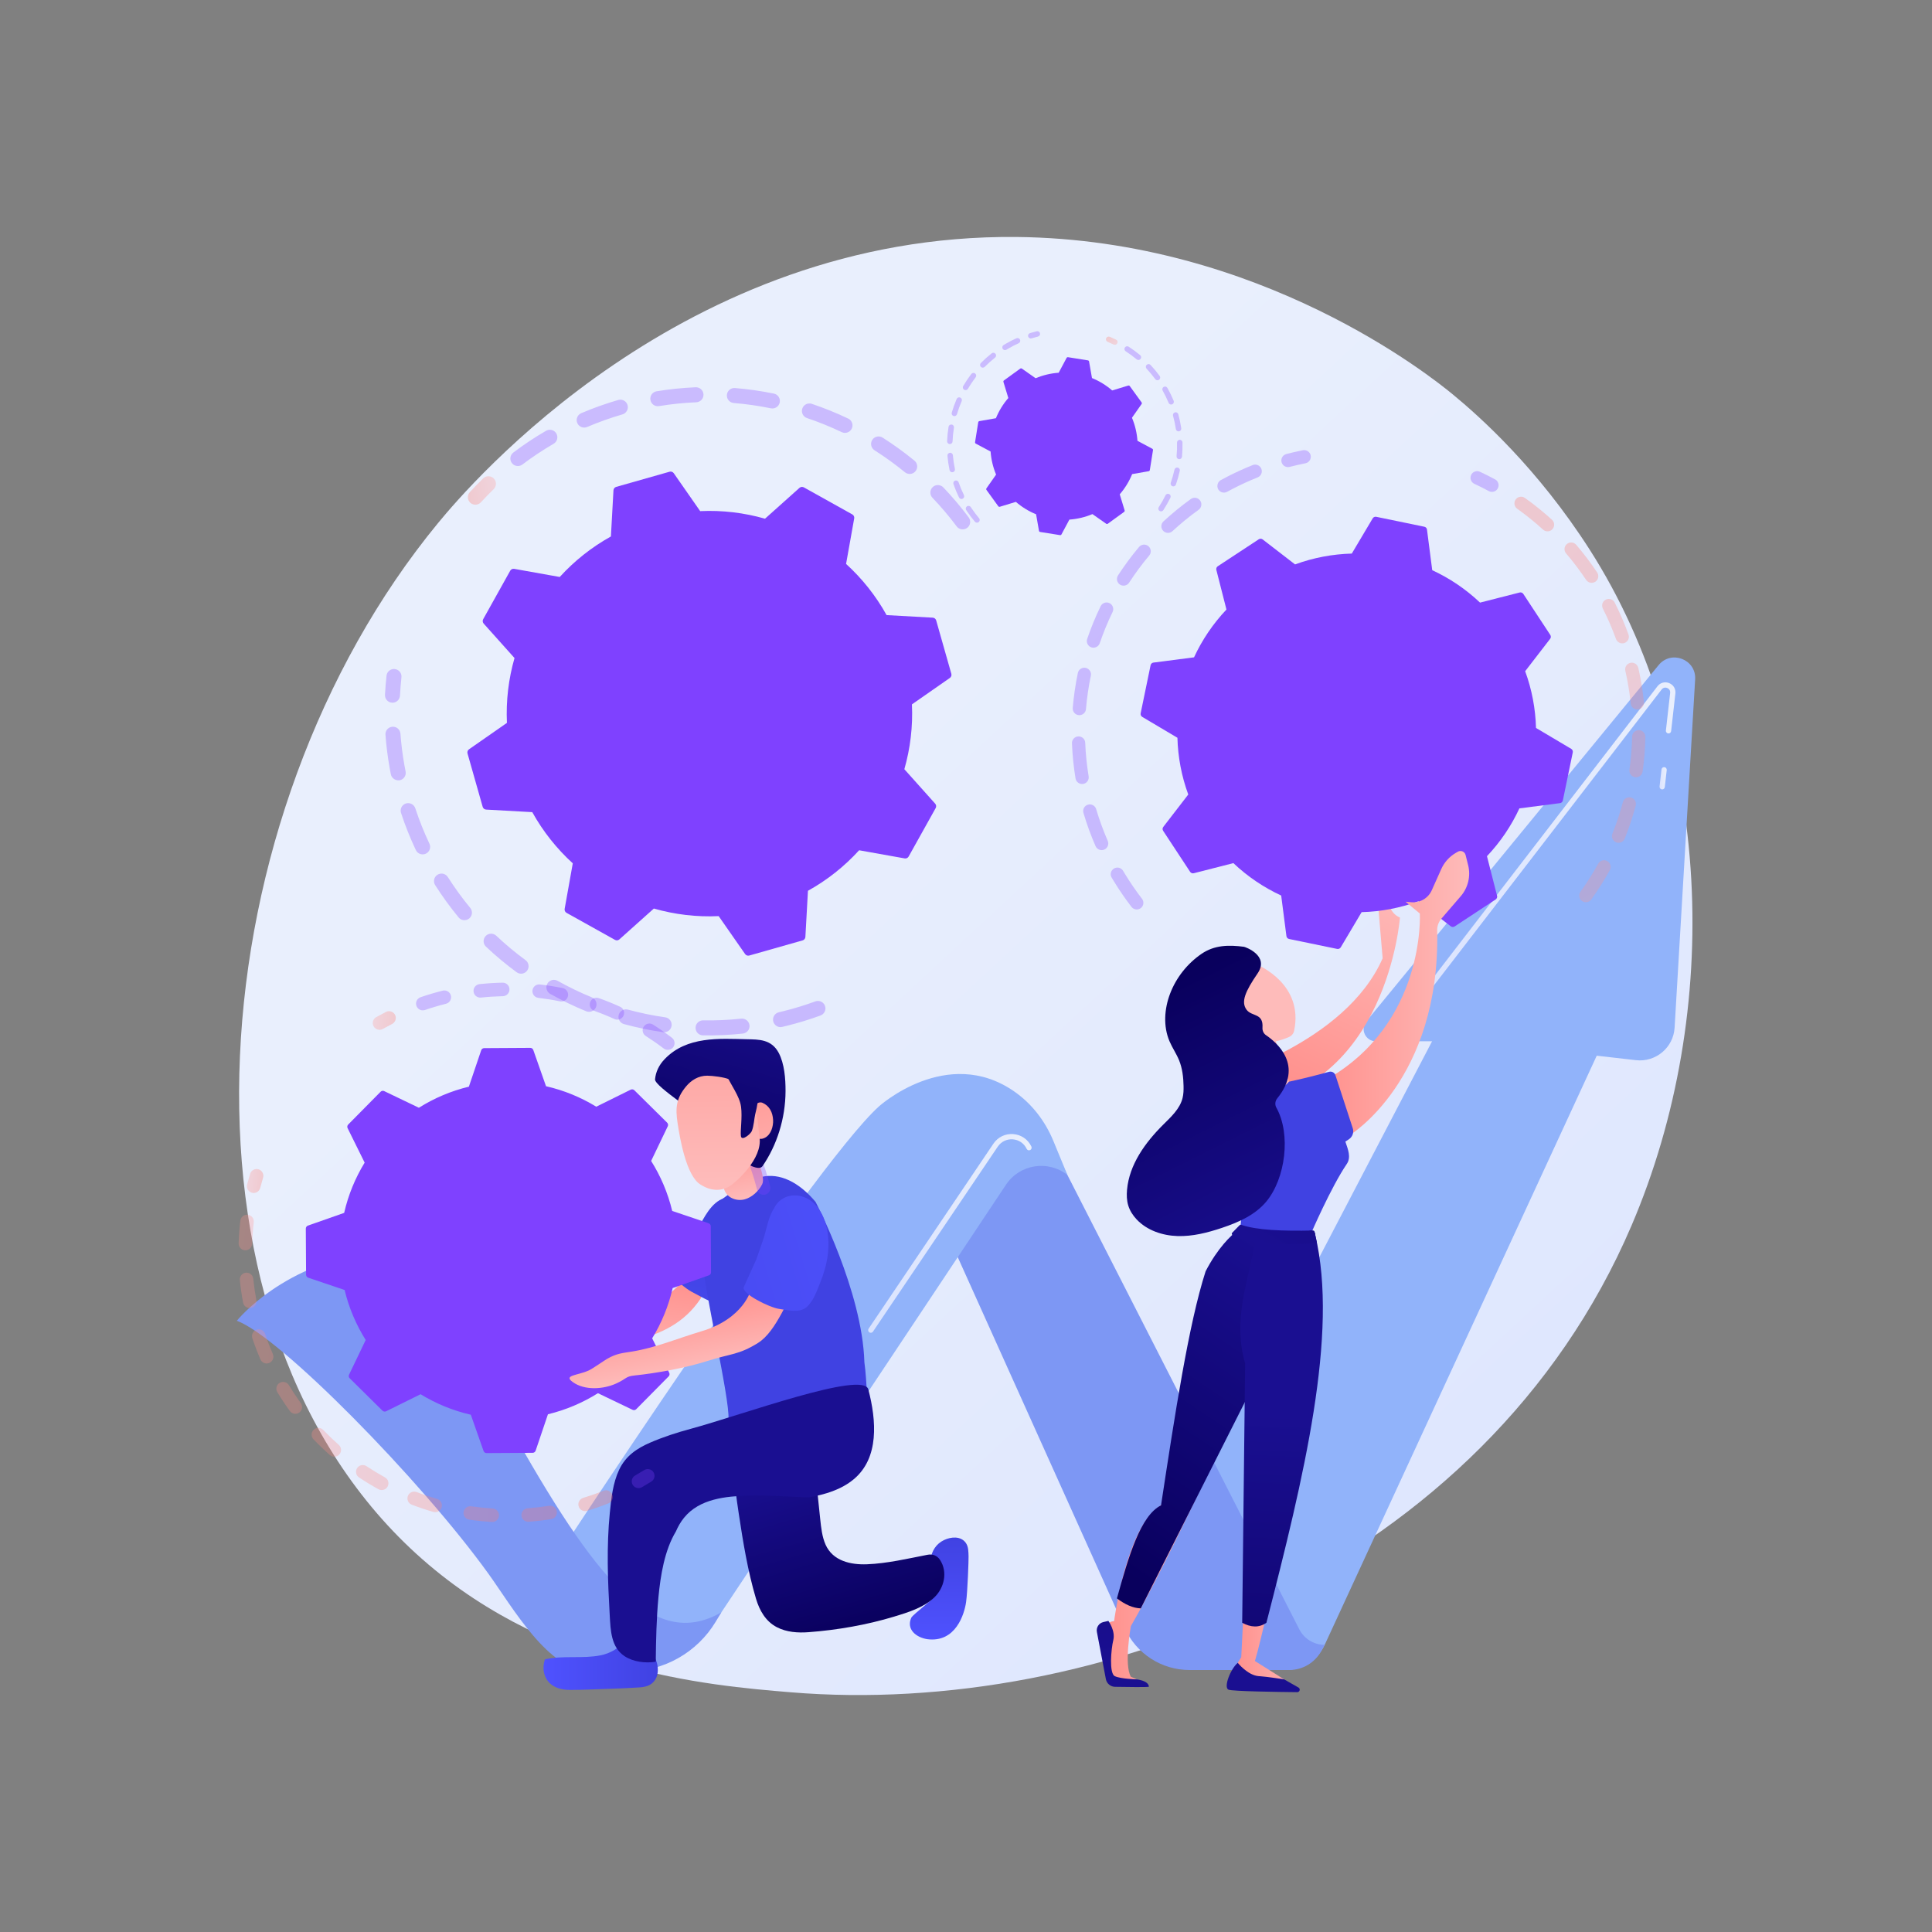
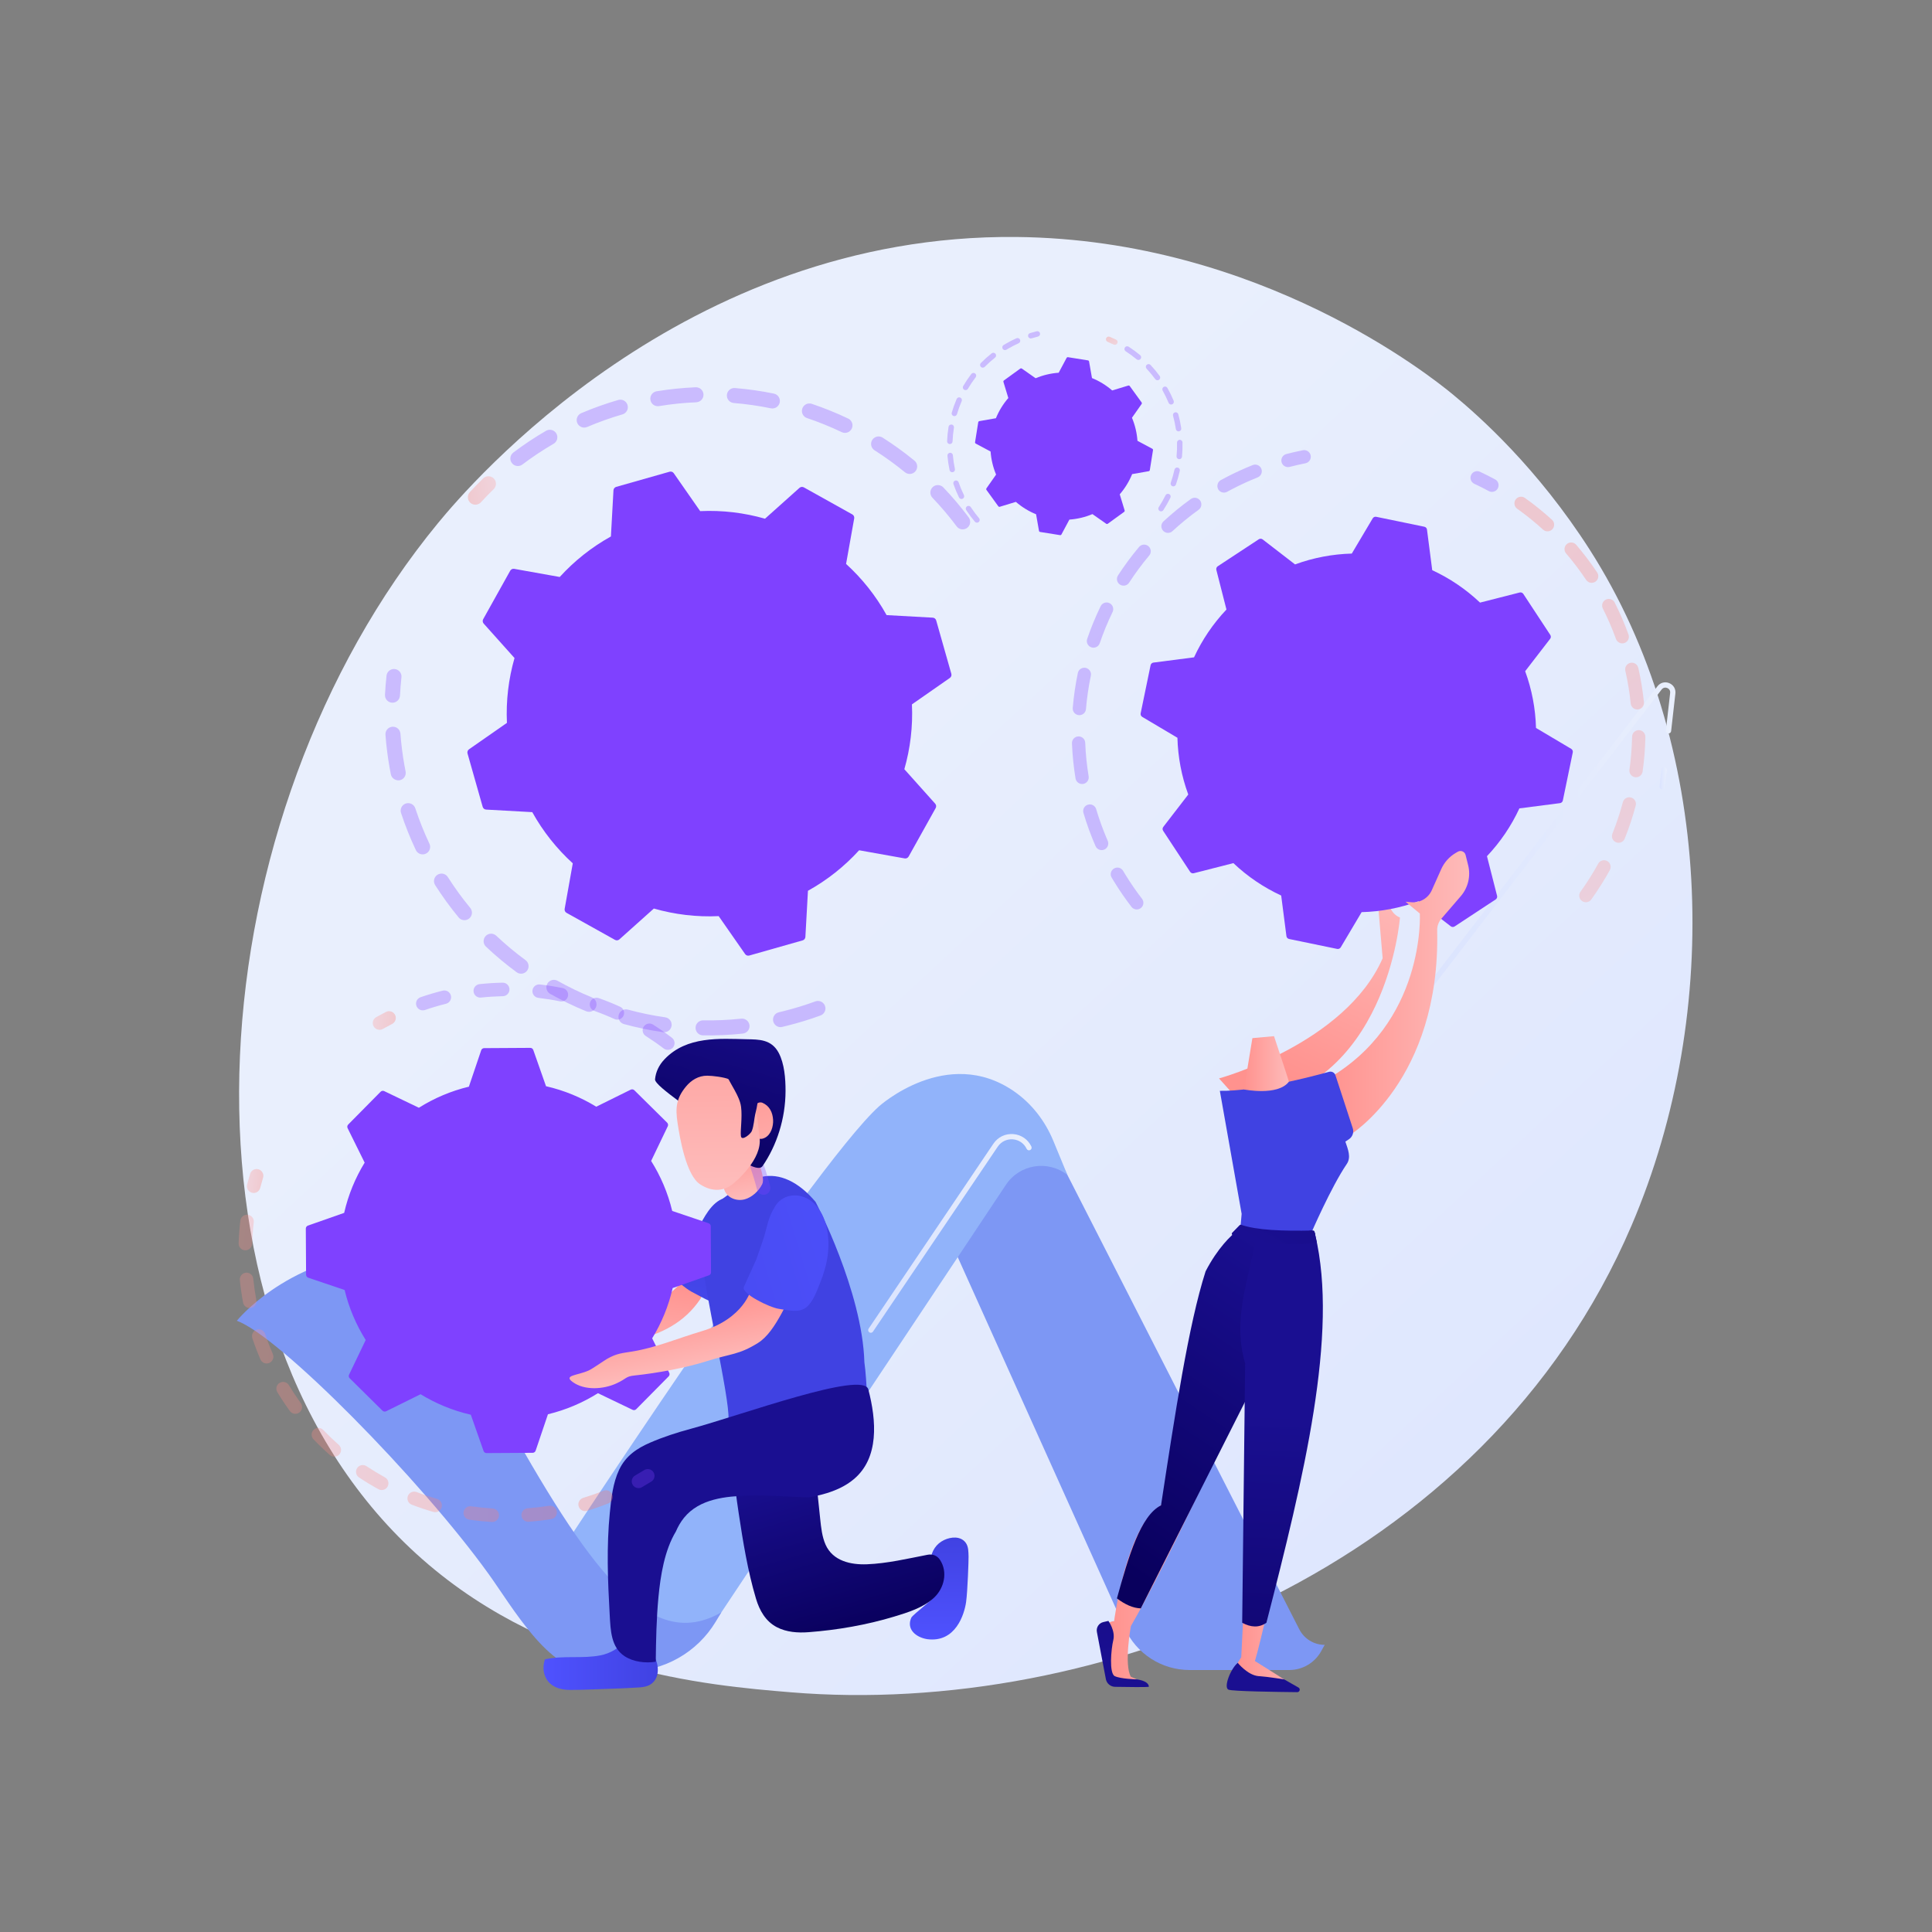
<svg xmlns="http://www.w3.org/2000/svg" width="3710" height="3710" viewBox="0 0 3710 3710" fill="none">
  <rect x="0" y="0" width="3710" height="3710" fill="#808080" stroke="none" />
  <g clip-path="url(#clip0_882_2)">
    <path d="M3133.01 2353.44C2850.28 3014.28 2103.98 3298.13 1519.23 3249.73C1359.57 3236.52 1038.33 3209.93 787.508 2972.73C305.815 2517.21 380 1565.04 841.118 1004.46C900.501 932.267 1311.54 448.591 1952.06 455.065C2421.02 459.805 2750.17 724.713 2790.2 757.715C2840.76 799.406 2952.28 898.477 3052.78 1055.65C3288.93 1424.94 3309.69 1940.48 3133.01 2353.44Z" fill="url(#paint0_linear_882_2)" />
-     <path d="M2223.47 3008.28L2749.99 1999.58H2642.12C2622.23 1999.58 2611.29 1976.45 2623.9 1961.07L3185.07 1277.13C3209.39 1247.48 3257.43 1266.28 3255.17 1304.56L3215.73 1973.38C3213.47 2011.66 3179.52 2040.2 3141.41 2035.84L3066.2 2027.23L2543.79 3158.59C2530.19 3188.04 2500.71 3206.9 2468.27 3206.9H2287.21L2223.47 3008.28Z" fill="#91B3FA" />
    <path d="M1788.16 2300.83L2159.87 3126.54C2181.88 3175.45 2230.53 3206.9 2284.17 3206.9H2475.79C2501.22 3206.9 2524.64 3193.11 2536.98 3170.87L2543.79 3158.59C2523.2 3158.59 2504.35 3147.04 2494.99 3128.71L1999.73 2158.31L1788.16 2300.83Z" fill="#7D97F4" />
    <path d="M2049.76 2256.33C2012.48 2226.9 1958.02 2235.55 1931.71 2275.09L1385.19 3096.19C1341.41 3161.96 1267.65 3201.47 1188.65 3201.47H1111.75L1049.16 3021.18C1049.16 3021.18 1557.24 2242.14 1688.19 2124.29C1688.19 2124.29 1818.6 2006.76 1947.19 2095.62C1981.16 2119.1 2006.95 2152.61 2022.7 2190.78L2049.76 2256.33Z" fill="#91B3FA" />
    <path d="M454.749 2536.3C454.749 2536.3 546.232 2421.95 723.508 2404.16C723.508 2404.16 807.706 2432.85 975.447 2733.42C1143.19 3033.99 1254.53 3171.06 1385.19 3096.19L1374.37 3114.15C1338.72 3173.34 1274.67 3209.53 1205.58 3209.53H1133.32C1053.76 3209.53 984.669 3086.99 938.209 3022.41C807.657 2840.92 534.947 2564.47 454.749 2536.3Z" fill="#7D97F4" />
    <path d="M3191.86 1515.88C3191.67 1515.88 3191.48 1515.87 3191.28 1515.85C3188.51 1515.53 3186.51 1513.03 3186.83 1510.25L3190.53 1477.6C3190.84 1474.82 3193.36 1472.8 3196.12 1473.14C3198.9 1473.46 3200.89 1475.96 3200.58 1478.74L3196.88 1511.39C3196.58 1513.97 3194.4 1515.88 3191.86 1515.88Z" fill="url(#paint1_linear_882_2)" />
    <path d="M2723.41 1928.11C2722.34 1928.11 2721.25 1927.77 2720.33 1927.06C2718.12 1925.36 2717.7 1922.18 2719.41 1919.97L3182.79 1317.87C3188.22 1310.82 3197.06 1308.42 3205.29 1311.76C3213.54 1315.09 3218.22 1322.96 3217.22 1331.8L3209.05 1403.97C3208.73 1406.74 3206.21 1408.75 3203.45 1408.42C3200.68 1408.11 3198.68 1405.61 3199 1402.83L3207.17 1330.66C3207.75 1325.56 3204.62 1322.39 3201.5 1321.13C3198.39 1319.87 3193.94 1319.97 3190.8 1324.04L2727.42 1926.14C2726.43 1927.43 2724.93 1928.11 2723.41 1928.11Z" fill="url(#paint2_linear_882_2)" />
    <path d="M1672.18 2559.32C1671.21 2559.32 1670.22 2559.04 1669.36 2558.45C1667.04 2556.89 1666.43 2553.75 1667.99 2551.43L1907.64 2196.2C1916.21 2183.5 1930.49 2176.61 1945.71 2177.77C1960.98 2178.93 1974.01 2187.89 1980.57 2201.73C1981.76 2204.26 1980.68 2207.27 1978.16 2208.47C1975.64 2209.67 1972.62 2208.59 1971.43 2206.06C1966.45 2195.54 1956.55 2188.74 1944.95 2187.86C1933.4 2186.99 1922.54 2192.21 1916.02 2201.86L1676.38 2557.09C1675.4 2558.54 1673.8 2559.32 1672.18 2559.32Z" fill="url(#paint3_linear_882_2)" />
    <path d="M2688.32 1761.91C2688.32 1761.91 2663.73 2093.61 2387.09 2122.43L2340.91 2070.88C2340.91 2070.88 2582.99 2004.84 2655.08 1840.16L2647.39 1750L2660.32 1691.44C2660.83 1729.22 2669.12 1754.4 2688.32 1761.91Z" fill="url(#paint4_linear_882_2)" />
    <g opacity="0.3">
      <path d="M2515.68 871.211C2513.13 866.32 2507.59 863.479 2501.9 864.607C2491.28 866.707 2480.58 869.157 2470.09 871.893C2463.28 873.671 2459.2 880.63 2460.97 887.452C2462.73 894.284 2469.72 898.347 2476.53 896.571C2486.52 893.964 2496.72 891.628 2506.86 889.622C2513.76 888.26 2518.25 881.55 2516.89 874.638C2516.65 873.411 2516.23 872.266 2515.68 871.211Z" fill="url(#paint5_linear_882_2)" />
      <path d="M2422.15 900.189C2424.75 906.733 2421.57 914.147 2415.02 916.754C2398.51 923.338 2382.14 930.843 2366.39 939.062C2363.06 940.795 2359.75 942.575 2356.44 944.391C2350.27 947.772 2342.52 945.516 2339.13 939.341C2336.16 933.376 2338 925.418 2344.18 922.02C2347.64 920.123 2351.11 918.263 2354.59 916.449C2371.11 907.832 2388.27 899.962 2405.58 893.064C2411.71 890.619 2418.61 893.269 2421.6 898.999C2421.8 899.381 2421.98 899.78 2422.15 900.189ZM2301.67 978.943C2284.17 991.531 2267.3 1005.31 2251.53 1019.91C2246.36 1024.69 2238.3 1024.38 2233.51 1019.21C2228.76 1014.06 2229.03 1005.98 2234.21 1001.19C2250.74 985.891 2268.42 971.438 2286.77 958.244C2292.49 954.13 2300.45 955.43 2304.57 961.147C2304.93 961.647 2305.25 962.178 2305.53 962.712C2308.42 968.245 2306.87 975.194 2301.67 978.943ZM2206.83 1066.78C2192.98 1083.25 2180.01 1100.75 2168.29 1118.83C2164.46 1124.73 2156.56 1126.42 2150.66 1122.59C2144.73 1118.74 2143.05 1110.86 2146.89 1104.95C2159.18 1085.99 2172.79 1067.63 2187.31 1050.36C2191.85 1044.98 2199.89 1044.28 2205.28 1048.81C2206.59 1049.92 2207.63 1051.23 2208.37 1052.67C2210.69 1057.11 2210.25 1062.71 2206.83 1066.78ZM2136.48 1175.24C2127.07 1194.63 2118.78 1214.78 2111.85 1235.12C2109.57 1241.79 2102.33 1245.35 2095.67 1243.08C2089.02 1240.81 2085.44 1233.57 2087.7 1226.9C2094.97 1205.56 2103.66 1184.44 2113.53 1164.1C2116.6 1157.77 2124.24 1155.12 2130.58 1158.2C2133.13 1159.44 2135.08 1161.42 2136.3 1163.76C2138.11 1167.22 2138.31 1171.46 2136.48 1175.24ZM2094.73 1297.59C2090.32 1318.67 2087.18 1340.22 2085.38 1361.65C2084.8 1368.66 2078.63 1373.88 2071.61 1373.29C2064.59 1372.7 2059.37 1366.55 2059.97 1359.52C2061.85 1337.06 2065.15 1314.47 2069.76 1292.37C2071.21 1285.48 2077.96 1281.05 2084.85 1282.49C2088.74 1283.31 2091.85 1285.82 2093.56 1289.08C2094.87 1291.61 2095.36 1294.58 2094.73 1297.59ZM2083.95 1426.36C2084.8 1447.86 2087.01 1469.51 2090.51 1490.71C2091.66 1497.65 2086.96 1504.22 2080.01 1505.36C2073.07 1506.51 2066.52 1501.83 2065.35 1494.86C2061.67 1472.63 2059.36 1449.92 2058.47 1427.36C2058.19 1420.33 2063.67 1414.4 2070.7 1414.12C2075.79 1413.92 2080.31 1416.73 2082.52 1420.97C2083.36 1422.59 2083.88 1424.41 2083.95 1426.36ZM2104.98 1553.8C2111.07 1574.37 2118.53 1594.84 2127.16 1614.62C2129.97 1621.08 2127.02 1628.6 2120.57 1631.41C2114.12 1634.23 2106.7 1631.24 2103.77 1624.82C2094.73 1604.07 2086.91 1582.61 2080.53 1561.04C2078.53 1554.28 2082.39 1547.19 2089.14 1545.19C2095.08 1543.43 2101.29 1546.21 2104.06 1551.51C2104.43 1552.23 2104.75 1552.99 2104.98 1553.8ZM2190.67 1743.78C2185.09 1748.09 2177.09 1747.05 2172.78 1741.47C2160.88 1726.03 2149.62 1709.67 2139.34 1692.89C2137.76 1690.35 2136.23 1687.8 2134.71 1685.24C2130.97 1679.31 2133.14 1671.35 2139.23 1667.77C2145.3 1664.19 2153.11 1666.22 2156.69 1672.28C2158.11 1674.69 2159.55 1677.09 2161.06 1679.51C2170.89 1695.57 2181.63 1711.18 2192.98 1725.9C2193.45 1726.51 2193.86 1727.15 2194.2 1727.8C2197 1733.18 2195.64 1739.96 2190.67 1743.78Z" fill="url(#paint6_linear_882_2)" />
    </g>
    <g opacity="0.3">
      <path d="M3100.71 1157.1C3110.74 1176.94 3119.63 1197.56 3127.16 1218.39C3129.55 1225.01 3126.13 1232.32 3119.5 1234.72C3112.87 1237.12 3105.61 1233.62 3103.17 1227.06C3096 1207.19 3087.51 1187.52 3077.94 1168.6C3074.76 1162.32 3077.29 1154.64 3083.57 1151.47C3089.81 1148.32 3097.41 1150.77 3100.63 1156.94C3100.66 1156.99 3100.69 1157.05 3100.71 1157.1ZM3063.51 1117.08C3057.66 1120.99 3049.74 1119.4 3045.84 1113.54C3034.08 1095.92 3021.15 1078.82 3007.38 1062.74C3002.84 1057.41 3003.42 1049.34 3008.79 1044.75C3014.14 1040.17 3022.17 1040.8 3026.76 1046.15C3041.19 1063.01 3054.75 1080.92 3067.05 1099.4C3067.31 1099.79 3067.55 1100.18 3067.76 1100.59C3070.73 1106.29 3069 1113.43 3063.51 1117.08ZM3145.98 1282.49C3150.92 1304.17 3154.57 1326.34 3156.84 1348.38C3157.56 1355.38 3152.46 1361.65 3145.46 1362.37C3138.45 1363.1 3132.21 1358.01 3131.46 1351C3129.3 1329.97 3125.82 1308.83 3121.12 1288.14C3119.56 1281.27 3123.86 1274.44 3130.71 1272.88C3136.49 1271.57 3142.24 1274.4 3144.85 1279.41C3145.35 1280.36 3145.73 1281.39 3145.98 1282.49ZM2981.09 1016.17C2976.34 1021.37 2968.27 1021.73 2963.07 1016.98C2947.43 1002.7 2930.76 989.236 2913.51 976.971C2907.78 972.886 2906.43 964.922 2910.5 959.193C2914.58 953.452 2922.54 952.102 2928.28 956.185C2946.38 969.042 2963.87 983.163 2980.27 998.149C2981.41 999.188 2982.31 1000.38 2982.98 1001.67C2985.39 1006.28 2984.8 1012.1 2981.09 1016.17ZM3159.6 1415.06C3159.18 1437.24 3157.39 1459.63 3154.29 1481.61C3153.31 1488.59 3146.85 1493.44 3139.88 1492.46C3132.9 1491.48 3128.04 1485.03 3129.03 1478.05C3132 1457.08 3133.7 1435.73 3134.09 1414.57C3134.23 1407.54 3140.04 1401.93 3147.09 1402.07C3151.92 1402.16 3156.07 1404.93 3158.16 1408.93C3159.11 1410.76 3159.64 1412.85 3159.6 1415.06ZM3141.02 1547.04C3135.28 1568.52 3128.19 1589.84 3119.94 1610.41C3117.32 1616.95 3109.91 1620.12 3103.37 1617.5C3096.84 1614.89 3093.65 1607.46 3096.28 1600.91C3104.14 1581.3 3110.9 1560.96 3116.37 1540.46C3118.19 1533.66 3125.18 1529.62 3131.99 1531.43C3135.58 1532.39 3138.41 1534.8 3140.01 1537.86C3141.43 1540.59 3141.87 1543.84 3141.02 1547.04ZM3091.37 1670.79C3080.65 1690.29 3068.64 1709.29 3055.68 1727.27C3051.56 1732.99 3043.6 1734.28 3037.88 1730.16C3032.17 1726.05 3030.88 1718.07 3034.99 1712.37C3047.35 1695.22 3058.8 1677.1 3069 1658.51C3072.4 1652.33 3080.15 1650.08 3086.32 1653.48C3088.62 1654.73 3090.36 1656.59 3091.48 1658.74C3093.39 1662.4 3093.5 1666.91 3091.37 1670.79Z" fill="url(#paint7_linear_882_2)" />
      <path d="M2876.29 925.882C2875.15 923.701 2873.37 921.827 2871.05 920.569C2861.44 915.381 2851.64 910.459 2841.92 905.924C2835.54 902.954 2827.94 905.713 2824.97 912.097C2822.02 918.476 2824.76 926.059 2831.14 929.047C2840.42 933.366 2849.77 938.067 2858.93 943.012C2865.13 946.359 2872.87 944.042 2876.21 937.847C2878.3 933.98 2878.18 929.509 2876.29 925.882Z" fill="url(#paint8_linear_882_2)" />
    </g>
    <path d="M2642.81 992.412C2640.11 991.857 2637.36 993.071 2635.95 995.441L2595.84 1063.02C2559.15 1064 2522.35 1070.83 2486.89 1083.84L2424.7 1035.87C2422.52 1034.19 2419.51 1034.08 2417.21 1035.59L2338.45 1087.39C2336.15 1088.91 2335.06 1091.72 2335.74 1094.38L2355.15 1170.49C2329.16 1197.89 2308.31 1228.98 2292.89 1262.28L2214.95 1272.35C2212.21 1272.7 2210.01 1274.75 2209.45 1277.45L2190.39 1369.77C2189.83 1372.47 2191.05 1375.22 2193.42 1376.63L2261 1416.74C2261.97 1453.43 2268.8 1490.23 2281.81 1525.69L2233.85 1587.89C2232.16 1590.07 2232.05 1593.08 2233.56 1595.38L2285.37 1674.14C2286.88 1676.44 2289.69 1677.53 2292.36 1676.85L2368.46 1657.44C2395.87 1683.43 2426.95 1704.27 2460.26 1719.69L2470.32 1797.64C2470.68 1800.37 2472.72 1802.58 2475.42 1803.13L2567.75 1822.2C2570.44 1822.75 2573.2 1821.54 2574.6 1819.17L2614.72 1751.59C2651.41 1750.62 2688.21 1743.79 2723.66 1730.78L2785.86 1778.74C2788.04 1780.42 2791.05 1780.54 2793.35 1779.02L2872.11 1727.22C2874.41 1725.71 2875.5 1722.9 2874.82 1720.23L2855.41 1644.12C2881.4 1616.72 2902.25 1585.63 2917.67 1552.33L2995.61 1542.26C2998.34 1541.91 3000.55 1539.86 3001.11 1537.16L3020.17 1444.84C3020.73 1442.14 3019.51 1439.39 3017.14 1437.98L2949.56 1397.87C2948.59 1361.18 2941.76 1324.38 2928.75 1288.92L2976.71 1226.73C2978.39 1224.54 2978.51 1221.54 2976.99 1219.23L2925.19 1140.47C2923.68 1138.17 2920.87 1137.08 2918.2 1137.77L2842.1 1157.18C2814.69 1131.18 2783.6 1110.34 2750.3 1094.92L2740.23 1016.97C2739.88 1014.24 2737.83 1012.03 2735.13 1011.48L2642.81 992.412Z" fill="url(#paint9_linear_882_2)" />
    <path d="M2370.06 2721.44C2370.06 2721.44 2239.9 3005.13 2171.6 3122.64C2171.6 3122.64 2158.04 3196.57 2171.6 3219.82L2183.16 3224.96L2129.22 3223.35C2129.22 3223.35 2124.43 3123.9 2128.17 3118.35C2131.91 3112.79 2139.4 3113.16 2139.4 3113.16C2139.4 3113.16 2162.53 2929.89 2229.52 2890.78L2294.44 2667.16L2370.06 2721.44Z" fill="url(#paint10_linear_882_2)" />
    <path d="M2206.2 3238.89C2206.28 3240.19 2164.08 3239.59 2141.15 3239.18C2132.69 3239.02 2125.47 3233.07 2123.66 3224.8L2106.35 3133.83C2104.7 3125.19 2110.19 3116.79 2118.77 3114.83L2128.44 3112.62C2128.44 3112.62 2142.22 3131.54 2137.88 3149.34C2133.54 3167.15 2129.68 3213.27 2140.65 3218.65C2151.61 3224.02 2183.16 3224.96 2183.16 3224.96C2183.16 3224.96 2205.48 3227.17 2206.2 3238.89Z" fill="url(#paint11_linear_882_2)" />
    <path d="M2493.43 3240.54C2497.7 3242.97 2495.94 3249.49 2491.02 3249.44C2452.66 3249.05 2366.68 3247.84 2359.04 3244.66C2349.18 3240.56 2362.64 3205.12 2376.8 3193.12L2455 3218.65L2493.43 3240.54Z" fill="url(#paint12_linear_882_2)" />
    <path d="M2517.7 2703.35C2517.7 2703.35 2433.59 3110.26 2409.8 3189.64L2466.09 3224.96C2466.09 3224.96 2437.88 3220.16 2416.96 3218.65C2396.04 3217.13 2376.8 3193.12 2376.8 3193.12L2383.55 3182.37C2383.55 3182.37 2404.64 2777.67 2399.5 2731.71L2517.7 2703.35Z" fill="url(#paint13_linear_882_2)" />
    <path d="M2726.5 1754.22C2726.5 1754.22 2738.11 1965.89 2545.39 2074.06L2591.79 2179.87C2591.79 2179.87 2766.27 2074.34 2759.81 1786.51C2759.63 1778.25 2762.61 1770.23 2768 1763.97L2805.09 1720.95C2819.21 1704.56 2824.49 1682.33 2819.24 1661.33L2814.36 1641.82C2812.73 1635.29 2805.29 1632.15 2799.46 1635.53L2795.59 1637.78C2783.24 1644.95 2773.46 1655.82 2767.63 1668.85L2749.42 1709.56C2742.62 1724.76 2726.94 1733.99 2710.35 1732.56L2699.09 1731.59L2726.5 1754.22Z" fill="url(#paint14_linear_882_2)" />
    <path d="M2552.1 2058.2C2519.86 2067.14 2410.63 2095.87 2342.44 2094.7L2384.31 2330.95L2380.98 2369.49C2425.72 2376.53 2470.88 2379.57 2517.48 2368.88C2517.48 2368.88 2555.91 2279.64 2586.22 2235.14C2594.98 2222.29 2588.46 2206.97 2583.5 2192.23L2590.32 2187.69C2597.26 2183.07 2600.27 2174.39 2597.68 2166.47L2564.44 2064.77C2562.71 2059.64 2557.31 2056.75 2552.1 2058.2Z" fill="url(#paint15_linear_882_2)" />
    <path d="M2474.98 2077.24C2475.46 2076.6 2446.49 1989.75 2446.49 1989.75L2404.98 1993.52L2388.76 2092.05C2388.76 2092.05 2453.81 2105.18 2474.98 2077.24Z" fill="url(#paint16_linear_882_2)" />
-     <path d="M2414.92 1852.78C2417.68 1854.51 2503.61 1890.02 2485.15 1979.23C2484.06 1984.5 2480.54 1988.97 2475.62 1991.16C2463.01 1996.78 2435.87 2006.41 2403.4 2003.11C2358.39 1998.54 2328.89 1919.99 2330.14 1897.13C2331.4 1874.27 2387.49 1835.7 2414.92 1852.78Z" fill="url(#paint17_linear_882_2)" />
-     <path d="M2388.76 1818.1C2391.02 1818.4 2438.42 1834.91 2414.92 1869.25C2391.41 1903.6 2382.6 1923.81 2393.71 1938.9C2403.84 1952.64 2426.28 1944.81 2424.32 1973.39C2423.93 1979.11 2426.4 1984.67 2431.15 1987.88C2452.29 2002.2 2503.88 2046.25 2452.77 2109.07C2448.62 2114.18 2447.76 2121.22 2450.97 2126.97C2479.32 2177.83 2468.7 2262.95 2431.51 2307.57C2410.05 2333.32 2377.85 2347.4 2346.06 2358.01C2318.63 2367.17 2290.08 2374.48 2261.17 2373.59C2232.26 2372.69 2202.71 2362.78 2182.82 2341.78C2175.49 2334.04 2169.54 2324.83 2166.48 2314.61C2163.61 2305.03 2163.34 2294.84 2164.22 2284.89C2168.5 2236.41 2199.02 2194.17 2233.53 2159.86C2248.75 2144.73 2265.72 2129.33 2270.88 2108.5C2272.73 2101.02 2272.92 2093.24 2272.77 2085.54C2272.46 2068.68 2270.52 2051.59 2264.16 2035.98C2259 2023.33 2251.07 2011.97 2245.73 1999.4C2233.55 1970.74 2235.81 1937.37 2246.85 1908.26C2258.55 1877.43 2279.94 1850.41 2307.11 1831.76C2332.04 1814.65 2359.43 1814.26 2388.76 1818.1Z" fill="url(#paint18_linear_882_2)" />
    <path d="M2376.41 2362.92C2364.15 2372.07 2338.42 2396.34 2315.12 2441.26C2282.48 2542.67 2256.03 2717.06 2229.52 2890.7C2190.16 2910.13 2167.2 2988.68 2144.83 3069.35C2160.61 3081.31 2175.93 3088.11 2190.66 3088.54L2436.33 2601.56L2446.96 2388.98C2421.47 2392.71 2390.33 2372.41 2376.41 2362.92Z" fill="url(#paint19_linear_882_2)" />
    <path d="M2414.91 2365.6C2464.55 2375.14 2482.51 2371.5 2516.11 2363.15C2521.31 2361.86 2526.21 2366.14 2525.62 2371.46C2570.92 2561.18 2503.3 2838.28 2431.88 3116.16C2417.39 3126.24 2401.77 3125.06 2385.37 3116.16L2391.02 2618.14C2366.56 2532.98 2396.05 2463.71 2414.91 2365.6Z" fill="url(#paint20_linear_882_2)" />
    <path d="M2383.33 2351.95C2412.9 2362.31 2463.27 2364.24 2521.53 2362.97C2522.82 2362.94 2523.96 2363.83 2524.23 2365.09L2528.48 2384.52C2528.84 2386.16 2527.62 2387.72 2525.95 2387.79C2450.72 2391.01 2390.46 2388.36 2366.53 2371.45C2365.16 2370.49 2364.97 2368.54 2366.14 2367.34L2380.53 2352.6C2381.27 2351.85 2382.34 2351.6 2383.33 2351.95Z" fill="url(#paint21_linear_882_2)" />
    <path d="M1859.92 2988.88C1859.56 2979.92 1859.99 2970.04 1854.4 2962.44C1844.72 2949.28 1826.14 2951.03 1812.93 2957.31C1797.67 2964.57 1789.26 2978.05 1786.97 2994.35C1786.7 2996.26 1786.88 2997.99 1787.37 2999.55C1792.98 3004.43 1797.79 3010.12 1801.6 3016.49C1801.33 3019.87 1801.54 3023.32 1801.69 3026.69C1802.17 3036.88 1801.96 3046.84 1800.97 3057.01C1800.1 3065.97 1752.75 3100 1749.86 3106.6C1739.96 3129.2 1759.61 3144.34 1780.38 3147.66C1835.44 3155 1851.93 3099.14 1855.16 3076.53C1858.09 3056.07 1860.14 2994.27 1859.92 2988.88Z" fill="url(#paint22_linear_882_2)" />
    <path d="M1256.63 3180.44C1247.02 3161.25 1229.7 3150.92 1208.95 3148.43C1206.52 3148.14 1204.33 3148.41 1202.37 3149.07C1189.86 3164.02 1173.03 3174.86 1152.82 3178.78C1118.26 3185.49 1082.37 3178.7 1047.85 3186.12C1047.39 3186.22 1046.96 3186.23 1046.52 3186.27C1043.23 3195.8 1042.59 3206.16 1045.75 3216.03C1052.68 3237.68 1073.58 3245.2 1094.5 3245.16C1122.12 3245.1 1149.81 3243.56 1177.42 3242.75C1190.88 3242.35 1204.31 3241.69 1217.75 3240.88C1229.11 3240.2 1241.66 3240.48 1251.17 3233.19C1267.62 3220.58 1264.93 3197.04 1256.63 3180.44Z" fill="url(#paint23_linear_882_2)" />
    <path d="M1219.78 2605.46C1218.85 2592.77 1186.7 2586.69 1162.22 2589.2C1153.81 2590.07 1145.35 2592.86 1143.57 2597.12C1141.84 2601.29 1145.46 2605.17 1153.31 2606.9C1154.53 2607.17 1157.75 2608.38 1154.41 2607.07C1155.4 2607.46 1156.49 2607.79 1157.47 2608.19C1157.9 2608.37 1158.12 2608.46 1158.35 2608.55C1159.39 2609.13 1161.51 2609.08 1162.73 2609.65C1162.17 2609.28 1160.46 2611.72 1164.42 2609.17C1164.47 2609.2 1164.51 2609.23 1164.56 2609.27C1164.67 2609.34 1164.25 2610.25 1164.34 2610.27C1164.23 2610.25 1163.84 2610.66 1163.73 2610.64C1164.47 2611.1 1165.03 2611.8 1165.66 2612.31C1169.25 2615.18 1173.26 2617.07 1179.64 2618.78C1197.14 2623.45 1220.43 2614.31 1219.78 2605.46Z" fill="url(#paint24_linear_882_2)" />
    <path d="M1162.14 2610.54C1162.44 2610.73 1162.91 2610.96 1163.44 2611.08C1163.42 2611.07 1163.4 2611.05 1163.38 2611.04C1163.05 2610.94 1162.65 2610.78 1162.14 2610.54Z" fill="url(#paint25_linear_882_2)" />
    <path d="M1331.1 2467.76C1324.94 2461.58 1314.46 2459.45 1305.47 2466.89C1286.46 2482.64 1272.6 2500.54 1248.66 2508.72C1224.93 2516.82 1162.87 2551.11 1098.83 2554.11C1079.27 2544.01 1058.45 2552.31 1037.2 2554.99C1024.07 2556.64 1030.15 2568.39 1043.99 2569.2C1054.18 2569.8 1053.07 2568.67 1061.81 2571.7C1061.54 2571.9 1061 2572.3 1061 2572.3C1049.71 2594.8 1042.88 2591.46 1013.01 2605.32C983.147 2619.18 1013.11 2626.48 1026.88 2626.48C1119.86 2619.08 1089.31 2607.25 1146.28 2591.48C1169.71 2583.74 1193.49 2579.01 1217.57 2573.74C1269.23 2562.45 1314.55 2539.66 1344.75 2494.6C1353.02 2482.27 1342.93 2469.6 1331.1 2467.76Z" fill="url(#paint26_linear_882_2)" />
    <path d="M1423.88 2385.84C1425.75 2373.74 1426.99 2361.55 1427.75 2349.33C1428.46 2338 1430.48 2324.24 1426.07 2313.42C1421.25 2301.58 1410.92 2296.93 1400.99 2298.72C1372.36 2300.85 1356.76 2329.07 1344.12 2352.29C1335.03 2368.99 1325.88 2385.66 1316.84 2402.39C1308.92 2417.06 1297.55 2433.35 1293.37 2449.53C1292.05 2454.64 1318.38 2475.59 1328.26 2480.67C1340.19 2486.8 1352.01 2493.79 1364.33 2499.07C1389.41 2509.82 1389.41 2509.82 1404.24 2460.54C1413.22 2436.33 1419.93 2411.37 1423.88 2385.84Z" fill="url(#paint27_linear_882_2)" />
    <path d="M1805.15 2995.52C1799.64 2987.07 1790.78 2983.74 1781.06 2985.63C1743.09 2993.01 1703.65 3002.34 1664.91 3003.86C1633.58 3005.09 1599.31 2997.56 1585.36 2966.23C1578.52 2950.88 1576.78 2933.19 1575 2916.67C1572.83 2896.44 1570.75 2876.19 1568.65 2855.95C1564.47 2815.47 1560.41 2774.98 1556.12 2734.52C1554.18 2716.28 1552.22 2697.41 1535.78 2686.12C1522.22 2676.82 1504.34 2676.55 1488.43 2676.07C1455.71 2675.08 1419.14 2685.01 1402.73 2716.11C1387.07 2745.76 1399.68 2785.52 1407.21 2817.61C1410.28 2846.94 1414.04 2876.19 1418.45 2905.43C1426.73 2960.27 1435.85 3016.76 1451.74 3069.99C1458.47 3092.53 1470.19 3113.43 1491.73 3124.65C1510.4 3134.37 1532.12 3135.83 1552.76 3134.26C1607.93 3130.09 1664.19 3120.36 1717.15 3104.31C1743.26 3096.4 1773.08 3087.22 1793.44 3068.22C1813.2 3049.78 1820.42 3018.91 1805.15 2995.52Z" fill="url(#paint28_linear_882_2)" />
    <path d="M1659.87 2615.95C1655.87 2478.92 1566.06 2307.91 1566.06 2307.91C1533.99 2269.76 1497.27 2251.78 1461.85 2260.05C1461.07 2260.41 1460.34 2260.8 1459.62 2261.2C1434.55 2266.06 1410.22 2285.68 1389.13 2300.84C1389.13 2300.84 1371.58 2319.71 1360.94 2346.18C1350.29 2372.65 1350.71 2404.02 1350.3 2426.92C1349.62 2465.28 1401.76 2685.34 1398.86 2725.27C1398.49 2730.45 1455.11 2777.7 1666.71 2726.69C1666.71 2726.69 1664.88 2650.31 1659.87 2615.95Z" fill="url(#paint29_linear_882_2)" />
    <path d="M1444.28 2204.87C1440.12 2197.59 1436.32 2191.18 1427.63 2190.6C1417.94 2189.95 1408.07 2193.49 1399.51 2197.92C1396.59 2199.43 1394.42 2204.42 1395.72 2207.75C1396.09 2208.69 1396.42 2209.64 1396.76 2210.58C1397.08 2221.15 1397.67 2231.67 1398.32 2242.22C1398.5 2245.13 1398.34 2248.85 1398.59 2252.5C1397.72 2253.76 1396.96 2255.07 1396.33 2256.41C1395.9 2257.33 1395.56 2258.26 1395.26 2259.21C1390.48 2267.59 1387.67 2277 1391.26 2285.78C1397.56 2301.22 1415.42 2307.02 1430.06 2303.05C1444.02 2299.26 1457 2287.25 1463.68 2273.94C1471.1 2259.17 1448.52 2212.28 1444.28 2204.87Z" fill="url(#paint30_linear_882_2)" />
    <path d="M1667.43 2668.03C1657.84 2631.34 1423.45 2717.55 1326.66 2743.67C1300.05 2750.85 1273.72 2759.31 1248.17 2770.41C1223.66 2781.06 1201.57 2795.38 1188.85 2822.52C1176.92 2847.97 1173.85 2876.72 1171.03 2904.91C1167.78 2937.33 1166.82 2970 1167.08 3002.6C1167.35 3035.33 1168.97 3068.01 1170.79 3100.67C1172.48 3131.01 1173.34 3163.08 1199.27 3180.29C1215.8 3191.26 1239.56 3194.31 1259.24 3190.99C1259.72 3149.46 1260.54 3107.83 1264.44 3066.79C1268.39 3025.3 1276.1 2976.9 1297.93 2940.83C1301.94 2931.45 1306.99 2922.66 1313.37 2914.73C1343.29 2877.57 1394.72 2873.33 1436.23 2872C1473.87 2870.8 1513.71 2874.25 1553.44 2875.48C1584.53 2869.66 1615.03 2860.91 1639.42 2840.58C1688.53 2799.65 1683.12 2728.03 1667.43 2668.03Z" fill="url(#paint31_linear_882_2)" />
    <g opacity="0.3">
      <path d="M1453.77 2284.54C1450.36 2271.01 1446.32 2257.46 1441.75 2244.27C1439.41 2237.5 1443 2230.11 1449.77 2227.76C1456.54 2225.43 1463.94 2229.01 1466.28 2235.78C1471.09 2249.68 1475.35 2263.94 1478.94 2278.19C1480.69 2285.14 1476.48 2292.19 1469.53 2293.95C1468.05 2294.32 1466.56 2294.43 1465.13 2294.29C1459.82 2293.78 1455.15 2290.01 1453.77 2284.54ZM1414.97 2181.45C1408.61 2169.01 1401.64 2156.7 1394.24 2144.86C1390.45 2138.78 1392.3 2130.77 1398.38 2126.98C1404.46 2123.19 1412.46 2125.04 1416.26 2131.11C1424.04 2143.58 1431.38 2156.54 1438.08 2169.63C1441.34 2176.01 1438.81 2183.83 1432.43 2187.09C1430.15 2188.26 1427.68 2188.68 1425.3 2188.46C1421.04 2188.05 1417.07 2185.54 1414.97 2181.45ZM1354.16 2089.57C1345.22 2078.88 1335.69 2068.42 1325.85 2058.48C1320.8 2053.39 1320.84 2045.17 1325.93 2040.13C1331.02 2035.08 1339.24 2035.12 1344.28 2040.21C1354.64 2050.66 1364.66 2061.67 1374.07 2072.92C1378.67 2078.42 1377.94 2086.6 1372.44 2091.2C1369.67 2093.52 1366.22 2094.48 1362.89 2094.16C1359.61 2093.85 1356.44 2092.3 1354.16 2089.57ZM1274.54 2013.44C1263.44 2004.97 1251.84 1996.89 1240.06 1989.39C1234.01 1985.55 1232.23 1977.52 1236.07 1971.48C1239.92 1965.43 1247.94 1963.64 1253.99 1967.49C1266.39 1975.37 1278.6 1983.89 1290.28 1992.8C1295.98 1997.14 1297.08 2005.28 1292.73 2010.99C1289.91 2014.69 1285.49 2016.45 1281.17 2016.03C1278.84 2015.81 1276.54 2014.96 1274.54 2013.44ZM799.632 1931.43C797.299 1924.65 800.901 1917.27 807.68 1914.94C821.565 1910.16 835.848 1905.92 850.127 1902.35C857.082 1900.61 864.129 1904.84 865.867 1911.79C867.608 1918.74 863.381 1925.79 856.429 1927.53C842.87 1930.92 829.31 1934.94 816.125 1939.48C814.316 1940.1 812.467 1940.3 810.678 1940.13C805.768 1939.67 801.34 1936.4 799.632 1931.43ZM1180.09 1956.88C1167.39 1951.1 1154.29 1945.8 1141.14 1941.14C1134.38 1938.74 1130.85 1931.32 1133.25 1924.56C1135.65 1917.81 1143.06 1914.31 1149.83 1916.68C1163.67 1921.59 1177.47 1927.17 1190.84 1933.26C1197.36 1936.23 1200.24 1943.92 1197.27 1950.45C1194.92 1955.62 1189.59 1958.51 1184.23 1957.99C1182.83 1957.86 1181.44 1957.49 1180.09 1956.88ZM909.387 1904.08C908.63 1896.95 913.798 1890.56 920.926 1889.81C935.526 1888.26 950.386 1887.32 965.092 1887.01C972.264 1886.83 978.186 1892.55 978.338 1899.72C978.487 1906.88 972.799 1912.81 965.632 1912.97C951.656 1913.26 937.533 1914.15 923.659 1915.62C922.774 1915.71 921.901 1915.71 921.048 1915.63C915.032 1915.06 910.047 1910.32 909.387 1904.08ZM1075.38 1922.86C1061.72 1920.07 1047.76 1917.83 1033.88 1916.21C1026.75 1915.39 1021.66 1908.94 1022.49 1901.82C1023.31 1894.8 1029.6 1889.74 1036.61 1890.41C1036.7 1890.41 1036.79 1890.42 1036.88 1890.44C1051.49 1892.14 1066.19 1894.49 1080.57 1897.42C1087.59 1898.86 1092.12 1905.72 1090.69 1912.74C1089.35 1919.3 1083.28 1923.68 1076.76 1923.06C1076.3 1923.02 1075.84 1922.95 1075.38 1922.86Z" fill="url(#paint32_linear_882_2)" />
      <path d="M727.542 1977.46C730.086 1977.71 732.728 1977.2 735.125 1975.85C740.956 1972.57 746.953 1969.36 752.949 1966.29C759.332 1963.04 761.868 1955.22 758.609 1948.84C755.353 1942.45 747.531 1939.91 741.149 1943.18C734.841 1946.4 728.535 1949.78 722.397 1953.23C716.152 1956.75 713.935 1964.66 717.45 1970.9C719.617 1974.76 723.455 1977.07 727.542 1977.46Z" fill="url(#paint33_linear_882_2)" />
    </g>
    <g opacity="0.3">
      <path d="M485.874 2290.76C492.109 2291.36 498.029 2287.36 499.654 2281.1C501.333 2274.63 503.178 2268.08 505.136 2261.64C507.221 2254.78 503.352 2247.53 496.495 2245.44C489.608 2243.35 482.386 2247.23 480.302 2254.08C478.242 2260.86 476.299 2267.76 474.528 2274.58C472.728 2281.52 476.893 2288.6 483.83 2290.4C484.512 2290.58 485.196 2290.7 485.874 2290.76Z" fill="url(#paint34_linear_882_2)" />
      <path d="M901.176 2918.21C894.083 2917.18 889.165 2910.59 890.196 2903.5C891.226 2896.4 897.803 2891.5 904.904 2892.52C918.409 2894.48 932.207 2895.89 946.071 2896.74C953.192 2897.16 958.667 2903.34 958.227 2910.5C957.787 2917.65 951.63 2923.09 944.476 2922.66C938.469 2922.29 932.492 2921.82 926.547 2921.25C918.065 2920.44 909.529 2919.42 901.176 2918.21ZM1001.3 2910.22C1000.77 2903.08 1006.13 2896.85 1013.28 2896.32C1027 2895.29 1040.83 2893.68 1054.38 2891.52C1061.44 2890.38 1068.11 2895.22 1069.24 2902.3C1070.37 2909.37 1065.54 2916.03 1058.47 2917.15C1044.2 2919.43 1029.65 2921.13 1015.21 2922.2C1014.46 2922.26 1013.72 2922.25 1012.99 2922.18C1006.81 2921.59 1001.78 2916.62 1001.3 2910.22ZM832.046 2903.28C818.174 2899.28 804.282 2894.62 790.759 2889.44C784.065 2886.88 780.717 2879.37 783.28 2872.68C785.843 2865.98 793.345 2862.65 800.043 2865.2C812.885 2870.12 826.074 2874.54 839.247 2878.34C846.133 2880.33 850.105 2887.53 848.116 2894.42C846.356 2900.51 840.521 2904.31 834.43 2903.73C833.638 2903.66 832.839 2903.51 832.046 2903.28ZM1111.2 2892.61C1109.12 2885.75 1112.98 2878.5 1119.84 2876.41C1132.98 2872.41 1146.11 2867.8 1158.86 2862.7C1165.52 2860.04 1173.07 2863.28 1175.73 2869.94C1178.39 2876.59 1175.15 2884.14 1168.49 2886.8C1155.07 2892.17 1141.24 2897.03 1127.4 2901.24C1125.73 2901.75 1124.03 2901.91 1122.39 2901.75C1117.31 2901.27 1112.78 2897.79 1111.2 2892.61ZM726.657 2859.69C714.014 2852.73 701.492 2845.14 689.436 2837.11C683.469 2833.14 681.851 2825.09 685.82 2819.12C689.791 2813.15 697.849 2811.54 703.815 2815.51C715.268 2823.13 727.161 2830.34 739.168 2836.95C745.449 2840.4 747.739 2848.3 744.283 2854.58C741.708 2859.26 736.671 2861.72 731.675 2861.24C729.965 2861.08 728.256 2860.57 726.657 2859.69ZM633.383 2794.04C622.54 2784.46 611.975 2774.32 601.98 2763.89C597.022 2758.71 597.197 2750.5 602.373 2745.54C607.557 2740.57 615.77 2740.75 620.722 2745.93C630.219 2755.84 640.259 2765.48 650.562 2774.58C655.936 2779.33 656.444 2787.53 651.7 2792.9C648.84 2796.14 644.725 2797.61 640.731 2797.23C638.096 2796.98 635.516 2795.92 633.383 2794.04ZM556.629 2709.62C548.124 2697.9 540.019 2685.7 532.539 2673.35C528.826 2667.22 530.788 2659.24 536.918 2655.53C543.057 2651.81 551.031 2653.78 554.742 2659.9C561.847 2671.64 569.549 2683.23 577.634 2694.37C581.845 2700.17 580.557 2708.28 574.757 2712.49C572.092 2714.43 568.943 2715.2 565.905 2714.91C562.327 2714.57 558.907 2712.75 556.629 2709.62ZM500.12 2610.47C494.382 2597.18 489.146 2583.49 484.559 2569.78C482.284 2562.98 485.949 2555.63 492.748 2553.35C499.534 2551.08 506.897 2554.75 509.172 2561.54C513.528 2574.56 518.499 2587.56 523.951 2600.18C526.792 2606.76 523.762 2614.4 517.181 2617.24C515.102 2618.13 512.921 2618.44 510.816 2618.24C506.256 2617.81 502.066 2614.97 500.12 2610.47ZM466.762 2501.26C464.1 2487.07 462.011 2472.58 460.553 2458.18C459.83 2451.05 465.026 2444.68 472.158 2443.96C479.267 2443.24 485.655 2448.43 486.378 2455.56C487.763 2469.24 489.748 2483 492.274 2496.49C493.596 2503.53 488.954 2510.31 481.911 2511.63C480.684 2511.86 479.465 2511.91 478.282 2511.8C472.669 2511.26 467.853 2507.08 466.762 2501.26ZM458.205 2387.52C458.567 2376.89 459.262 2366.13 460.27 2355.56C460.635 2351.73 461.042 2347.92 461.489 2344.11C462.325 2337 468.699 2331.76 475.89 2332.74C483.009 2333.57 488.103 2340.02 487.268 2347.14C486.845 2350.75 486.456 2354.38 486.109 2358.02C485.15 2368.08 484.489 2378.29 484.144 2388.41C483.901 2395.57 477.894 2401.18 470.732 2400.93C470.463 2400.92 470.195 2400.91 469.93 2400.88C463.155 2400.24 457.968 2394.41 458.205 2387.52Z" fill="url(#paint35_linear_882_2)" />
      <path d="M1224.87 2857.58C1227.44 2857.82 1230.1 2857.31 1232.51 2855.94C1238.62 2852.46 1244.77 2848.79 1250.79 2845.03C1256.87 2841.23 1258.71 2833.22 1254.91 2827.14C1251.11 2821.07 1243.11 2819.21 1237.03 2823.02C1231.31 2826.59 1225.47 2830.08 1219.67 2833.38C1213.45 2836.92 1211.27 2844.85 1214.82 2851.08C1216.99 2854.9 1220.81 2857.19 1224.87 2857.58Z" fill="url(#paint36_linear_882_2)" />
    </g>
    <path d="M1283.97 2643.08C1285.79 2641.24 1286.24 2638.45 1285.1 2636.13L1252.37 2569.95C1270.38 2540.54 1283.82 2508.06 1291.71 2473.47L1361.32 2449.01C1363.76 2448.15 1365.39 2445.84 1365.37 2443.25L1364.85 2354.7C1364.84 2352.11 1363.18 2349.82 1360.73 2348.99L1290.84 2325.35C1282.54 2290.85 1268.72 2258.52 1250.37 2229.34L1282.31 2162.78C1283.43 2160.45 1282.94 2157.66 1281.1 2155.84L1218.12 2093.59C1216.28 2091.77 1213.49 2091.32 1211.17 2092.47L1144.99 2125.2C1115.59 2107.19 1083.1 2093.74 1048.51 2085.86L1024.05 2016.25C1023.19 2013.81 1020.88 2012.18 1018.29 2012.2L929.738 2012.72C927.15 2012.73 924.858 2014.39 924.029 2016.84L900.389 2086.73C865.892 2095.02 833.566 2108.85 804.379 2127.2L737.821 2095.26C735.488 2094.14 732.701 2094.62 730.883 2096.46L668.636 2159.45C666.817 2161.29 666.367 2164.08 667.513 2166.4L700.238 2232.58C682.232 2261.98 668.789 2294.46 660.9 2329.06L591.294 2353.52C588.852 2354.38 587.224 2356.69 587.239 2359.28L587.76 2447.83C587.776 2450.42 589.431 2452.71 591.882 2453.54L661.772 2477.18C670.067 2511.68 683.894 2544 702.243 2573.19L670.301 2639.75C669.181 2642.08 669.664 2644.87 671.506 2646.69L734.49 2708.93C736.331 2710.75 739.122 2711.2 741.442 2710.06L807.62 2677.33C837.022 2695.34 869.507 2708.78 904.1 2716.67L928.561 2786.27C929.419 2788.71 931.731 2790.34 934.319 2790.33L1022.87 2789.81C1025.46 2789.79 1027.75 2788.14 1028.58 2785.68L1052.22 2715.8C1086.72 2707.5 1119.04 2693.67 1148.23 2675.33L1214.79 2707.27C1217.12 2708.39 1219.91 2707.9 1221.73 2706.06L1283.97 2643.08Z" fill="url(#paint37_linear_882_2)" />
    <path d="M1442.23 2476.11C1442.23 2476.11 1428.83 2532.2 1346.96 2556.45C1303.92 2569.2 1259.57 2587.91 1214.46 2595.22C1193.65 2598.6 1184.27 2598.88 1165.44 2609.6C1161.04 2612.1 1137.55 2628.55 1130.54 2631.7C1108.59 2641.56 1081.72 2640.63 1099.41 2653.62C1122.74 2670.78 1159.09 2667.74 1183.23 2656.74C1204.49 2647.04 1200.67 2643.22 1218.55 2641.32C1262.26 2636.68 1315.64 2627.05 1358.78 2613.38C1404.66 2598.84 1418.37 2601.92 1455.27 2579.06C1492.32 2556.12 1512.88 2489.39 1534.7 2463.58C1541.56 2455.47 1442.23 2476.11 1442.23 2476.11Z" fill="url(#paint38_linear_882_2)" />
    <path d="M1563.03 2310.71C1540.79 2289.58 1504.45 2289.32 1487.87 2317.27C1487.35 2318.15 1486.99 2319.03 1486.72 2319.91C1475.77 2335.78 1472.27 2359.04 1466.81 2376.39C1462.49 2390.1 1457.12 2404.11 1452.43 2418.19C1444.39 2435.92 1436.37 2453.65 1428.39 2471.39C1422.83 2483.75 1477.55 2510.88 1496.45 2513.52C1513.16 2515.85 1534.85 2522.01 1548.94 2509.97C1561.8 2498.99 1568.74 2478.72 1574.89 2463.37C1581.79 2446.16 1587.17 2428.6 1589.49 2410.16C1593.66 2376.99 1588.7 2335.1 1563.03 2310.71Z" fill="url(#paint39_linear_882_2)" />
    <path d="M1495.41 2021.92C1481.47 1995.47 1456.93 1996.12 1434.32 1995.65C1382.27 1994.57 1318.86 1989.18 1276.1 2034.05C1265.1 2045.6 1259.25 2058.66 1257.87 2072.56C1256.5 2086.45 1348.72 2142.73 1355.65 2157.62C1372.98 2194.84 1451.43 2257.95 1464.27 2239.31C1491.69 2199.52 1508.29 2148.1 1508.47 2095.26C1508.55 2071.14 1506.28 2042.52 1495.41 2021.92Z" fill="url(#paint40_linear_882_2)" />
    <path d="M1484.57 2150.55C1483.8 2136.13 1477.62 2123.36 1464 2117.64C1459.02 2115.56 1453.62 2118.38 1449.88 2121.37C1449.42 2121.74 1448.95 2122.12 1448.49 2122.49C1443.5 2126.49 1446.17 2156.65 1446.18 2165.17C1446.2 2179.61 1454.52 2192.4 1469.18 2184.66C1480.71 2178.58 1485.23 2162.71 1484.57 2150.55Z" fill="url(#paint41_linear_882_2)" />
    <path d="M1441.47 2109.94C1434.62 2097.51 1423.36 2086.98 1409.6 2080.66C1402.75 2077.52 1408.01 2074.53 1400.04 2072.59C1391 2068.46 1368.12 2065.69 1358.16 2065.64C1341.15 2065.54 1327.32 2074.41 1317.47 2086.23C1298.1 2109.49 1296.95 2128.13 1301.04 2155.83C1305.4 2185.31 1317.56 2256.47 1344.11 2274.01C1370.65 2291.56 1392.74 2284.62 1405.33 2275.07C1413.82 2268.63 1464.27 2225.73 1458.6 2184.42C1454.64 2155.56 1456.06 2136.41 1441.47 2109.94Z" fill="url(#paint42_linear_882_2)" />
    <path d="M1453.3 2087.98C1450.73 2080.18 1438.44 2078.46 1435.5 2086.58C1432.91 2081.45 1429.8 2076.7 1426.34 2072.68C1419.84 2065.13 1391.6 2057.11 1392.86 2059.99C1403.23 2083.5 1420.4 2104.71 1423.06 2125.46C1425.72 2146.21 1421.33 2171.31 1422.78 2181.68C1424.22 2192.04 1441.41 2177.61 1443.68 2171.96C1447.69 2161.99 1448.42 2147.01 1450.09 2140.39C1454.03 2124.81 1458.43 2103.57 1453.3 2087.98Z" fill="url(#paint43_linear_882_2)" />
    <g opacity="0.3">
      <path d="M754.04 1284.9C747.902 1285.99 742.958 1290.99 742.242 1297.51C740.899 1309.67 739.906 1322.04 739.295 1334.27C738.898 1342.21 745.014 1348.97 752.969 1349.38C760.929 1349.81 767.683 1343.65 768.081 1335.7C768.664 1324.05 769.609 1312.26 770.888 1300.66C771.764 1292.76 766.056 1285.64 758.145 1284.75C756.74 1284.6 755.364 1284.66 754.04 1284.9Z" fill="url(#paint44_linear_882_2)" />
      <path d="M753.517 1395.55C761.454 1394.97 768.363 1400.92 768.95 1408.86C770.44 1428.89 772.972 1449.08 776.481 1468.86C777.221 1473.03 778.014 1477.21 778.848 1481.39C780.396 1489.19 775.332 1496.78 767.526 1498.33C760.087 1499.51 752.137 1494.82 750.572 1487.01C749.703 1482.63 748.876 1478.26 748.102 1473.89C744.423 1453.16 741.767 1432 740.212 1410.99C739.657 1403.55 744.857 1397.01 752.049 1395.74C752.527 1395.65 753.017 1395.6 753.517 1395.55ZM797.49 1552.16C805.118 1575.29 814.243 1598.16 824.622 1620.12C828.022 1627.32 824.95 1635.89 817.751 1639.3C810.588 1642.68 801.964 1639.63 798.564 1632.43C787.685 1609.42 778.113 1585.45 770.12 1561.19C767.628 1553.63 771.735 1545.48 779.296 1542.98C779.957 1542.77 780.637 1542.6 781.308 1542.49C788.25 1541.25 795.216 1545.28 797.49 1552.16ZM859.966 1684.21C873.007 1704.74 887.476 1724.65 902.979 1743.43C908.041 1749.56 907.175 1758.65 901.04 1763.71C894.881 1768.79 885.823 1767.93 880.75 1761.78C864.492 1742.1 849.319 1721.19 835.639 1699.68C831.373 1692.96 833.351 1684.05 840.069 1679.78C841.709 1678.75 843.477 1678.08 845.277 1677.76C850.856 1676.77 856.736 1679.14 859.966 1684.21ZM952.979 1796.88C970.683 1813.6 989.593 1829.38 1009.16 1843.75C1015.58 1848.47 1016.96 1857.49 1012.24 1863.9C1007.54 1870.29 998.518 1871.69 992.1 1866.99C971.571 1851.91 951.756 1835.37 933.184 1817.83C927.398 1812.36 927.143 1803.23 932.606 1797.45C934.817 1795.12 937.612 1793.69 940.55 1793.16C944.893 1792.39 949.527 1793.61 952.979 1796.88ZM1070.68 1883.42C1091.91 1895.33 1114.07 1906.03 1136.56 1915.25C1143.92 1918.26 1147.44 1926.68 1144.43 1934.05C1141.41 1941.42 1133 1944.95 1125.63 1941.92C1102.06 1932.26 1078.83 1921.04 1056.57 1908.56C1049.64 1904.66 1047.16 1895.88 1051.06 1888.94C1053.25 1885.02 1057.01 1882.53 1061.12 1881.8C1064.28 1881.24 1067.65 1881.72 1070.68 1883.42ZM1205.82 1938.76C1229.29 1945.15 1253.37 1950.12 1277.41 1953.55C1285.28 1954.66 1290.76 1961.97 1289.64 1969.84C1288.51 1977.72 1281.24 1983.18 1273.34 1982.08C1248.13 1978.49 1222.86 1973.27 1198.25 1966.58C1190.57 1964.48 1186.04 1956.57 1188.13 1948.89C1189.64 1943.34 1194.21 1939.42 1199.52 1938.48C1201.55 1938.12 1203.69 1938.18 1205.82 1938.76ZM1350.33 1959.37C1374.57 1959.8 1399.16 1958.71 1423.42 1956.12C1431.34 1955.29 1438.44 1961.02 1439.28 1968.93C1440.12 1976.84 1434.38 1983.82 1426.47 1984.8C1401.03 1987.49 1375.25 1988.64 1349.83 1988.19C1341.87 1988.05 1335.53 1981.48 1335.67 1973.52C1335.79 1966.53 1340.9 1960.77 1347.55 1959.59C1348.45 1959.43 1349.38 1959.35 1350.33 1959.37ZM1584.21 1931.53C1586.95 1939 1583.11 1947.28 1575.64 1950.02C1554.95 1957.61 1533.49 1964.19 1511.92 1969.57C1508.65 1970.41 1505.38 1971.19 1502.1 1971.96C1494.44 1973.98 1486.6 1968.94 1484.81 1961.16C1483.01 1953.41 1487.84 1945.67 1495.6 1943.87C1498.67 1943.16 1501.75 1942.42 1504.87 1941.62C1525.52 1936.47 1545.99 1930.19 1565.72 1922.96C1566.53 1922.66 1567.36 1922.44 1568.17 1922.3C1574.93 1921.1 1581.77 1924.87 1584.21 1931.53Z" fill="url(#paint45_linear_882_2)" />
    </g>
    <g opacity="0.3">
      <path d="M1260.86 751.382C1285.64 747.313 1310.89 744.733 1335.9 743.681C1343.85 743.357 1350.57 749.526 1350.9 757.485C1351.24 765.445 1345 772.084 1337.1 772.484C1313.25 773.473 1289.16 775.945 1265.52 779.827C1257.67 781.121 1250.25 775.79 1248.97 767.942C1247.69 760.15 1252.92 752.79 1260.66 751.416C1260.73 751.406 1260.8 751.393 1260.86 751.382ZM1205.09 777.888C1207.31 785.527 1202.92 793.526 1195.27 795.74C1172.28 802.421 1149.46 810.559 1127.45 819.939C1120.16 823.019 1111.66 819.654 1108.55 812.317C1105.42 804.995 1108.83 796.543 1116.15 793.415C1139.22 783.589 1163.14 775.057 1187.23 768.066C1187.74 767.918 1188.24 767.8 1188.76 767.709C1195.91 766.439 1203.02 770.738 1205.09 777.888ZM1411.39 745.165C1436.43 747.21 1461.57 750.796 1486.09 755.835C1493.89 757.439 1498.91 765.065 1497.31 772.854C1495.71 780.656 1488.12 785.649 1480.3 784.078C1456.9 779.266 1432.93 775.845 1409.04 773.883C1401.1 773.233 1395.2 766.276 1395.85 758.357C1396.39 751.685 1401.39 746.452 1407.69 745.335C1408.88 745.125 1410.12 745.062 1411.39 745.165ZM1068.33 832.462C1072.32 839.344 1069.97 848.165 1063.09 852.159C1042.38 864.168 1022.21 877.568 1003.13 892.001C996.783 896.787 987.741 895.532 982.945 889.209C978.144 882.857 979.392 873.817 985.743 869.016C1005.75 853.874 1026.91 839.813 1048.63 827.224C1050.13 826.357 1051.73 825.789 1053.34 825.503C1059.13 824.474 1065.21 827.083 1068.33 832.462ZM1558.91 775.502C1582.67 783.491 1606.2 793.023 1628.84 803.828C1636.02 807.256 1639.07 815.864 1635.64 823.047C1632.21 830.232 1623.61 833.287 1616.42 829.846C1594.83 819.527 1572.39 810.444 1549.72 802.833C1542.18 800.297 1538.11 792.128 1540.66 784.574C1542.39 779.406 1546.79 775.868 1551.81 774.976C1554.1 774.569 1556.54 774.708 1558.91 775.502ZM1694.86 840.352C1716.06 853.828 1736.64 868.716 1756 884.588C1762.16 889.629 1763.06 898.701 1758.01 904.857C1752.98 911.011 1743.9 911.922 1737.73 906.87C1719.26 891.738 1699.63 877.541 1679.4 864.679C1672.68 860.412 1670.7 851.501 1674.96 844.784C1677.22 841.238 1680.77 839.007 1684.62 838.324C1688.04 837.717 1691.7 838.342 1694.86 840.352ZM1811.38 935.894C1828.76 954.064 1845.17 973.465 1860.15 993.533C1864.91 999.92 1863.6 1008.94 1857.22 1013.71C1850.84 1018.47 1841.81 1017.14 1837.05 1010.78C1822.77 991.634 1807.12 973.141 1790.55 955.828C1785.05 950.073 1785.25 940.946 1791.01 935.45C1793.14 933.4 1795.73 932.154 1798.44 931.674C1803.02 930.86 1807.92 932.278 1811.38 935.894Z" fill="url(#paint46_linear_882_2)" />
      <path d="M935.425 914.765C932.688 915.251 930.064 916.532 927.917 918.613C919.064 927.202 910.43 936.095 902.24 945.038C896.871 950.909 897.267 960.029 903.138 965.405C909.012 970.751 918.119 970.365 923.505 964.506C931.31 955.974 939.553 947.493 947.996 939.291C953.708 933.747 953.839 924.619 948.296 918.913C944.834 915.353 939.977 913.957 935.425 914.765Z" fill="url(#paint47_linear_882_2)" />
    </g>
    <path d="M927.853 1189.02C926.338 1191.74 926.712 1195.12 928.788 1197.44L988.012 1263.63C976.6 1303.51 971.466 1345.49 973.449 1388.13L900.628 1438.88C898.074 1440.66 896.931 1443.86 897.78 1446.86L926.873 1549.34C927.721 1552.34 930.38 1554.47 933.486 1554.64L1022.11 1559.56C1042.82 1596.88 1069.25 1629.91 1099.91 1657.84L1084.3 1745.27C1083.75 1748.34 1085.21 1751.41 1087.93 1752.93L1180.97 1804.82C1183.68 1806.34 1187.07 1805.97 1189.39 1803.89L1255.57 1744.66C1295.45 1756.08 1337.43 1761.21 1380.07 1759.23L1430.82 1832.05C1432.6 1834.6 1435.81 1835.75 1438.8 1834.9L1541.29 1805.81C1544.28 1804.95 1546.41 1802.3 1546.58 1799.19L1551.5 1710.57C1588.82 1689.85 1621.85 1663.42 1649.78 1632.76L1737.21 1648.38C1740.28 1648.93 1743.35 1647.47 1744.87 1644.75L1796.77 1551.71C1798.28 1548.99 1797.91 1545.61 1795.83 1543.29L1736.61 1477.1C1748.02 1437.22 1753.16 1395.24 1751.17 1352.6L1823.99 1301.85C1826.55 1300.07 1827.69 1296.87 1826.84 1293.87L1797.75 1191.39C1796.9 1188.39 1794.24 1186.27 1791.13 1186.09L1702.51 1181.17C1681.8 1143.85 1655.37 1110.83 1624.71 1082.89L1640.32 995.461C1640.87 992.397 1639.41 989.323 1636.69 987.805L1543.65 935.908C1540.94 934.391 1537.55 934.767 1535.23 936.842L1469.04 996.068C1429.17 984.654 1387.18 979.52 1344.54 981.504L1293.8 908.683C1292.02 906.13 1288.81 904.986 1285.82 905.836L1183.33 934.929C1180.34 935.779 1178.21 938.436 1178.04 941.544L1173.12 1030.17C1135.79 1050.88 1102.77 1077.31 1074.84 1107.97L987.404 1092.35C984.34 1091.81 981.265 1093.26 979.749 1095.98L927.853 1189.02Z" fill="url(#paint48_linear_882_2)" />
    <g opacity="0.3">
      <path d="M1996.54 638.58C1995.4 636.622 1993.07 635.559 1990.76 636.128C1986.45 637.187 1982.1 638.39 1977.85 639.707C1975.09 640.563 1973.55 643.493 1974.4 646.257C1975.25 649.026 1978.19 650.562 1980.95 649.707C1985 648.452 1989.14 647.304 1993.26 646.293C1996.07 645.606 1997.78 642.771 1997.1 639.961C1996.97 639.465 1996.78 639.003 1996.54 638.58Z" fill="url(#paint49_linear_882_2)" />
      <path d="M1958.72 652.203C1959.91 654.838 1958.74 657.938 1956.1 659.129C1949.45 662.136 1942.88 665.518 1936.57 669.182C1935.24 669.955 1933.92 670.746 1932.59 671.553C1930.12 673.054 1926.9 672.273 1925.4 669.804C1924.07 667.413 1924.68 664.115 1927.15 662.607C1928.53 661.765 1929.92 660.937 1931.31 660.129C1937.93 656.288 1944.82 652.742 1951.79 649.591C1954.26 648.474 1957.14 649.433 1958.47 651.727C1958.56 651.878 1958.64 652.038 1958.72 652.203ZM1910.77 686.74C1903.83 692.227 1897.17 698.193 1890.97 704.473C1888.94 706.531 1885.63 706.553 1883.57 704.522C1881.52 702.499 1881.49 699.177 1883.52 697.119C1890.01 690.537 1897 684.281 1904.28 678.529C1906.55 676.736 1909.84 677.12 1911.63 679.388C1911.79 679.586 1911.93 679.798 1912.05 680.012C1913.34 682.227 1912.84 685.105 1910.77 686.74ZM1873.51 724.526C1868.14 731.535 1863.15 738.956 1858.67 746.587C1857.21 749.079 1854 749.917 1851.51 748.455C1849.01 746.987 1848.18 743.789 1849.64 741.292C1854.33 733.29 1859.57 725.506 1865.2 718.155C1866.96 715.862 1870.25 715.425 1872.54 717.185C1873.1 717.616 1873.55 718.135 1873.88 718.709C1874.92 720.489 1874.84 722.791 1873.51 724.526ZM1846.68 770.312C1843.18 778.439 1840.15 786.859 1837.69 795.326C1836.88 798.105 1833.98 799.7 1831.2 798.891C1828.43 798.084 1826.83 795.181 1827.63 792.404C1830.22 783.519 1833.39 774.696 1837.06 766.171C1838.2 763.515 1841.28 762.29 1843.94 763.432C1845.01 763.897 1845.85 764.671 1846.39 765.608C1847.2 766.994 1847.36 768.728 1846.68 770.312ZM1831.83 821.263C1830.41 829.992 1829.53 838.888 1829.19 847.711C1829.08 850.597 1826.64 852.85 1823.76 852.74C1820.87 852.63 1818.61 850.201 1818.73 847.307C1819.08 838.062 1820.01 828.735 1821.49 819.587C1821.96 816.734 1824.65 814.795 1827.5 815.257C1829.11 815.518 1830.43 816.489 1831.19 817.798C1831.78 818.808 1832.03 820.02 1831.83 821.263ZM1829.8 874.273C1830.55 883.076 1831.86 891.912 1833.69 900.541C1834.29 903.367 1832.48 906.149 1829.66 906.747C1826.83 907.345 1824.06 905.546 1823.45 902.712C1821.53 893.664 1820.16 884.392 1819.37 875.159C1819.13 872.279 1821.26 869.744 1824.14 869.5C1826.23 869.324 1828.13 870.393 1829.11 872.089C1829.49 872.737 1829.74 873.475 1829.8 874.273ZM1840.8 926.147C1843.67 934.47 1847.11 942.724 1851.02 950.679C1852.29 953.275 1851.23 956.412 1848.63 957.685C1846.04 958.961 1842.94 957.874 1841.62 955.295C1837.53 946.954 1833.92 938.3 1830.9 929.571C1829.96 926.838 1831.41 923.856 1834.14 922.911C1836.54 922.08 1839.14 923.104 1840.37 925.226C1840.54 925.513 1840.68 925.82 1840.8 926.147ZM1879.47 1002.47C1877.26 1004.34 1873.96 1004.06 1872.09 1001.85C1866.92 995.739 1862 989.238 1857.47 982.551C1856.78 981.538 1856.1 980.52 1855.43 979.496C1853.79 977.134 1854.53 973.83 1856.96 972.251C1859.38 970.67 1862.62 971.354 1864.21 973.775C1864.83 974.737 1865.47 975.694 1866.13 976.66C1870.46 983.062 1875.16 989.263 1880.08 995.092C1880.29 995.331 1880.47 995.586 1880.62 995.847C1881.87 998.001 1881.43 1000.81 1879.47 1002.47Z" fill="url(#paint50_linear_882_2)" />
    </g>
    <g opacity="0.3">
      <path d="M2241.77 744.949C2246.25 752.898 2250.28 761.19 2253.76 769.592C2254.86 772.263 2253.6 775.325 2250.92 776.431C2248.25 777.538 2245.21 776.237 2244.08 773.592C2240.77 765.578 2236.92 757.67 2232.65 750.087C2231.23 747.569 2232.12 744.375 2234.64 742.957C2237.14 741.55 2240.3 742.415 2241.74 744.886C2241.75 744.907 2241.76 744.929 2241.77 744.949ZM2225.77 729.23C2223.45 730.94 2220.17 730.438 2218.46 728.107C2213.31 721.096 2207.69 714.326 2201.74 707.986C2199.78 705.884 2199.87 702.564 2201.99 700.585C2204.1 698.607 2207.4 698.716 2209.38 700.823C2215.61 707.468 2221.51 714.563 2226.9 721.912C2227.01 722.067 2227.12 722.223 2227.21 722.387C2228.54 724.668 2227.96 727.629 2225.77 729.23ZM2262.67 795.531C2265.1 804.332 2267.01 813.354 2268.35 822.349C2268.77 825.209 2266.8 827.875 2263.94 828.299C2261.08 828.728 2258.43 826.759 2257.99 823.895C2256.71 815.313 2254.89 806.709 2252.58 798.311C2251.81 795.523 2253.45 792.641 2256.23 791.874C2258.58 791.228 2260.99 792.282 2262.15 794.289C2262.37 794.67 2262.55 795.085 2262.67 795.531ZM2190.1 689.375C2188.25 691.596 2184.94 691.894 2182.72 690.045C2176.04 684.477 2168.96 679.267 2161.65 674.558C2159.23 672.989 2158.53 669.748 2160.09 667.323C2161.65 664.893 2164.89 664.191 2167.32 665.759C2174.99 670.695 2182.42 676.161 2189.43 682.002C2189.91 682.407 2190.3 682.88 2190.6 683.394C2191.68 685.242 2191.54 687.64 2190.1 689.375ZM2270.72 849.644C2270.96 858.749 2270.64 867.964 2269.78 877.037C2269.51 879.915 2266.95 882.027 2264.07 881.753C2261.19 881.48 2259.08 878.927 2259.35 876.044C2260.18 867.39 2260.48 858.602 2260.25 849.919C2260.17 847.03 2262.46 844.624 2265.35 844.549C2267.33 844.496 2269.08 845.555 2270.01 847.157C2270.44 847.889 2270.7 848.737 2270.72 849.644ZM2265.55 904.118C2263.6 913.033 2261.09 921.909 2258.09 930.497C2257.13 933.225 2254.15 934.665 2251.42 933.711C2248.7 932.761 2247.25 929.775 2248.21 927.042C2251.06 918.852 2253.46 910.384 2255.32 901.877C2255.94 899.053 2258.73 897.265 2261.56 897.884C2263.05 898.212 2264.25 899.145 2264.97 900.371C2265.6 901.462 2265.84 902.787 2265.55 904.118ZM2247.49 955.79C2243.46 963.984 2238.89 972.002 2233.91 979.617C2232.32 982.039 2229.08 982.716 2226.66 981.133C2224.24 979.552 2223.57 976.305 2225.14 973.888C2229.89 966.627 2234.25 958.982 2238.09 951.168C2239.37 948.573 2242.51 947.504 2245.1 948.783C2246.07 949.254 2246.81 949.984 2247.31 950.846C2248.16 952.309 2248.29 954.157 2247.49 955.79Z" fill="url(#paint51_linear_882_2)" />
      <path d="M2145.44 654.298C2144.93 653.425 2144.17 652.689 2143.19 652.217C2139.15 650.268 2135.04 648.431 2130.97 646.753C2128.3 645.653 2125.24 646.926 2124.13 649.6C2123.04 652.271 2124.31 655.33 2126.98 656.436C2130.87 658.035 2134.79 659.789 2138.64 661.647C2141.24 662.904 2144.37 661.81 2145.63 659.208C2146.41 657.581 2146.28 655.75 2145.44 654.298Z" fill="url(#paint52_linear_882_2)" />
    </g>
    <path d="M2050.93 685.923C2049.81 685.745 2048.7 686.295 2048.17 687.293L2032.98 715.755C2017.95 716.835 2002.98 720.32 1988.68 726.315L1962.29 707.8C1961.36 707.151 1960.12 707.16 1959.21 707.824L1927.87 730.533C1926.95 731.196 1926.56 732.368 1926.89 733.45L1936.27 764.3C1926.12 776.022 1918.15 789.158 1912.44 803.103L1880.66 808.681C1879.55 808.876 1878.68 809.757 1878.5 810.874L1872.4 849.09C1872.22 850.207 1872.77 851.314 1873.77 851.846L1902.23 867.04C1903.31 882.069 1906.8 897.033 1912.79 911.333L1894.28 937.73C1893.63 938.656 1893.64 939.892 1894.3 940.807L1917.01 972.145C1917.67 973.061 1918.85 973.454 1919.93 973.125L1950.78 963.75C1962.5 973.9 1975.64 981.871 1989.58 987.576L1995.16 1019.35C1995.35 1020.47 1996.23 1021.33 1997.35 1021.51L2035.57 1027.61C2036.68 1027.79 2037.79 1027.24 2038.32 1026.24L2053.52 997.782C2068.55 996.702 2083.51 993.218 2097.81 987.222L2124.21 1005.74C2125.13 1006.39 2126.37 1006.38 2127.29 1005.71L2158.62 983.004C2159.54 982.34 2159.93 981.169 2159.6 980.087L2150.23 949.237C2160.38 937.515 2168.35 924.379 2174.06 910.434L2205.83 904.857C2206.95 904.662 2207.81 903.781 2207.99 902.664L2214.09 864.448C2214.27 863.331 2213.72 862.224 2212.72 861.691L2184.26 846.496C2183.18 831.467 2179.7 816.504 2173.7 802.203L2192.22 775.806C2192.87 774.88 2192.86 773.644 2192.19 772.728L2169.48 741.391C2168.82 740.476 2167.65 740.081 2166.57 740.411L2135.72 749.786C2124 739.636 2110.86 731.666 2096.91 725.96L2091.34 694.182C2091.14 693.068 2090.26 692.201 2089.14 692.023L2050.93 685.923Z" fill="url(#paint53_linear_882_2)" />
  </g>
  <defs>
    <linearGradient id="paint0_linear_882_2" x1="3419.75" y1="3619.04" x2="1362.16" y2="1398.15" gradientUnits="userSpaceOnUse">
      <stop stop-color="#DAE3FE" />
      <stop offset="1" stop-color="#E9EFFD" />
    </linearGradient>
    <linearGradient id="paint1_linear_882_2" x1="3186.79" y1="1494.49" x2="3200.61" y2="1494.49" gradientUnits="userSpaceOnUse">
      <stop stop-color="#DAE3FE" />
      <stop offset="1" stop-color="#E9EFFD" />
    </linearGradient>
    <linearGradient id="paint2_linear_882_2" x1="2718.36" y1="1619.19" x2="3217.36" y2="1619.19" gradientUnits="userSpaceOnUse">
      <stop stop-color="#DAE3FE" />
      <stop offset="1" stop-color="#E9EFFD" />
    </linearGradient>
    <linearGradient id="paint3_linear_882_2" x1="1667.13" y1="2368.48" x2="1981.05" y2="2368.48" gradientUnits="userSpaceOnUse">
      <stop stop-color="#DAE3FE" />
      <stop offset="1" stop-color="#E9EFFD" />
    </linearGradient>
    <linearGradient id="paint4_linear_882_2" x1="2640.98" y1="1676.33" x2="2462.64" y2="2063.02" gradientUnits="userSpaceOnUse">
      <stop stop-color="#FEBBBA" />
      <stop offset="1" stop-color="#FF928E" />
    </linearGradient>
    <linearGradient id="paint5_linear_882_2" x1="2481.08" y1="865.795" x2="2496.6" y2="895.557" gradientUnits="userSpaceOnUse">
      <stop stop-color="#7F41FF" />
      <stop offset="1" stop-color="#7F41FF" />
    </linearGradient>
    <linearGradient id="paint6_linear_882_2" x1="2140.44" y1="1028.16" x2="2444.73" y2="1611.48" gradientUnits="userSpaceOnUse">
      <stop stop-color="#7F41FF" />
      <stop offset="1" stop-color="#7F41FF" />
    </linearGradient>
    <linearGradient id="paint7_linear_882_2" x1="2835.43" y1="996.778" x2="3182.72" y2="1662.54" gradientUnits="userSpaceOnUse">
      <stop stop-color="#FE7062" />
      <stop offset="1" stop-color="#FF928E" />
    </linearGradient>
    <linearGradient id="paint8_linear_882_2" x1="2838.89" y1="901.87" x2="2862.64" y2="947.402" gradientUnits="userSpaceOnUse">
      <stop stop-color="#7F41FF" />
      <stop offset="1" stop-color="#7F41FF" />
    </linearGradient>
    <linearGradient id="paint9_linear_882_2" x1="2562.74" y1="1836.28" x2="2684.13" y2="612.271" gradientUnits="userSpaceOnUse">
      <stop stop-color="#7F41FF" />
      <stop offset="1" stop-color="#7F41FF" />
    </linearGradient>
    <linearGradient id="paint10_linear_882_2" x1="2370.06" y1="2946.06" x2="2126.74" y2="2946.06" gradientUnits="userSpaceOnUse">
      <stop stop-color="#FEBBBA" />
      <stop offset="1" stop-color="#FF928E" />
    </linearGradient>
    <linearGradient id="paint11_linear_882_2" x1="2035.61" y1="2401.92" x2="2156.11" y2="3185.17" gradientUnits="userSpaceOnUse">
      <stop stop-color="#09005D" />
      <stop offset="1" stop-color="#1A0F91" />
    </linearGradient>
    <linearGradient id="paint12_linear_882_2" x1="2290.57" y1="2362.7" x2="2411.07" y2="3145.94" gradientUnits="userSpaceOnUse">
      <stop stop-color="#09005D" />
      <stop offset="1" stop-color="#1A0F91" />
    </linearGradient>
    <linearGradient id="paint13_linear_882_2" x1="2517.7" y1="2964.15" x2="2376.8" y2="2964.15" gradientUnits="userSpaceOnUse">
      <stop stop-color="#FEBBBA" />
      <stop offset="1" stop-color="#FF928E" />
    </linearGradient>
    <linearGradient id="paint14_linear_882_2" x1="2821.23" y1="1907.01" x2="2545.39" y2="1907.01" gradientUnits="userSpaceOnUse">
      <stop stop-color="#FEBBBA" />
      <stop offset="1" stop-color="#FF928E" />
    </linearGradient>
    <linearGradient id="paint15_linear_882_2" x1="-942.574" y1="-6840.81" x2="-826.261" y2="-6532.32" gradientUnits="userSpaceOnUse">
      <stop stop-color="#4F52FF" />
      <stop offset="1" stop-color="#4042E2" />
    </linearGradient>
    <linearGradient id="paint16_linear_882_2" x1="2474.99" y1="2042.44" x2="2388.76" y2="2042.44" gradientUnits="userSpaceOnUse">
      <stop stop-color="#FEBBBA" />
      <stop offset="1" stop-color="#FF928E" />
    </linearGradient>
    <linearGradient id="paint17_linear_882_2" x1="2337.95" y1="1931.01" x2="1710.35" y2="1973.69" gradientUnits="userSpaceOnUse">
      <stop stop-color="#FEBBBA" />
      <stop offset="1" stop-color="#FF928E" />
    </linearGradient>
    <linearGradient id="paint18_linear_882_2" x1="2208.68" y1="1910.46" x2="2459.27" y2="2411.63" gradientUnits="userSpaceOnUse">
      <stop stop-color="#09005D" />
      <stop offset="1" stop-color="#1A0F91" />
    </linearGradient>
    <linearGradient id="paint19_linear_882_2" x1="2104.24" y1="2983.03" x2="2483.53" y2="2421.7" gradientUnits="userSpaceOnUse">
      <stop stop-color="#09005D" />
      <stop offset="1" stop-color="#1A0F91" />
    </linearGradient>
    <linearGradient id="paint20_linear_882_2" x1="2419.72" y1="3508.94" x2="2453.44" y2="2716.62" gradientUnits="userSpaceOnUse">
      <stop stop-color="#09005D" />
      <stop offset="1" stop-color="#1A0F91" />
    </linearGradient>
    <linearGradient id="paint21_linear_882_2" x1="2807.03" y1="1725.75" x2="2436.16" y2="2396.69" gradientUnits="userSpaceOnUse">
      <stop stop-color="#09005D" />
      <stop offset="1" stop-color="#1A0F91" />
    </linearGradient>
    <linearGradient id="paint22_linear_882_2" x1="1801.7" y1="3148.57" x2="1805.64" y2="2951.97" gradientUnits="userSpaceOnUse">
      <stop stop-color="#4F52FF" />
      <stop offset="1" stop-color="#4042E2" />
    </linearGradient>
    <linearGradient id="paint23_linear_882_2" x1="1043.69" y1="3196.74" x2="1263.21" y2="3196.74" gradientUnits="userSpaceOnUse">
      <stop stop-color="#4F52FF" />
      <stop offset="1" stop-color="#4042E2" />
    </linearGradient>
    <linearGradient id="paint24_linear_882_2" x1="1142.65" y1="2603.59" x2="1219.2" y2="2611.67" gradientUnits="userSpaceOnUse">
      <stop stop-color="#FEBBBA" />
      <stop offset="1" stop-color="#FF928E" />
    </linearGradient>
    <linearGradient id="paint25_linear_882_2" x1="1162.11" y1="2610.8" x2="1163.45" y2="2610.94" gradientUnits="userSpaceOnUse">
      <stop stop-color="#FEBBBA" />
      <stop offset="1" stop-color="#FF928E" />
    </linearGradient>
    <linearGradient id="paint26_linear_882_2" x1="1163.23" y1="2642.83" x2="1186.27" y2="2446.58" gradientUnits="userSpaceOnUse">
      <stop stop-color="#FEBBBA" />
      <stop offset="1" stop-color="#FF928E" />
    </linearGradient>
    <linearGradient id="paint27_linear_882_2" x1="1244.31" y1="2899.75" x2="1374.56" y2="2353.37" gradientUnits="userSpaceOnUse">
      <stop stop-color="#4F52FF" />
      <stop offset="1" stop-color="#4042E2" />
    </linearGradient>
    <linearGradient id="paint28_linear_882_2" x1="1658.13" y1="3130.99" x2="1561.37" y2="2798.14" gradientUnits="userSpaceOnUse">
      <stop stop-color="#09005D" />
      <stop offset="1" stop-color="#1A0F91" />
    </linearGradient>
    <linearGradient id="paint29_linear_882_2" x1="2158.66" y1="826.177" x2="2042.35" y2="1134.66" gradientUnits="userSpaceOnUse">
      <stop stop-color="#4F52FF" />
      <stop offset="1" stop-color="#4042E2" />
    </linearGradient>
    <linearGradient id="paint30_linear_882_2" x1="1433.81" y1="2302.36" x2="1411.58" y2="2192.5" gradientUnits="userSpaceOnUse">
      <stop stop-color="#FEBBBA" />
      <stop offset="1" stop-color="#FF928E" />
    </linearGradient>
    <linearGradient id="paint31_linear_882_2" x1="1311.83" y1="1321.65" x2="1372.52" y2="2181.36" gradientUnits="userSpaceOnUse">
      <stop stop-color="#09005D" />
      <stop offset="1" stop-color="#1A0F91" />
    </linearGradient>
    <linearGradient id="paint32_linear_882_2" x1="1495.2" y1="2115.64" x2="787.333" y2="2048.16" gradientUnits="userSpaceOnUse">
      <stop stop-color="#7F41FF" />
      <stop offset="1" stop-color="#7F41FF" />
    </linearGradient>
    <linearGradient id="paint33_linear_882_2" x1="759.426" y1="1961.69" x2="716.387" y2="1957.59" gradientUnits="userSpaceOnUse">
      <stop stop-color="#FE7062" />
      <stop offset="1" stop-color="#FF928E" />
    </linearGradient>
    <linearGradient id="paint34_linear_882_2" x1="504.673" y1="2269.26" x2="475.138" y2="2266.44" gradientUnits="userSpaceOnUse">
      <stop stop-color="#FE7062" />
      <stop offset="1" stop-color="#FF928E" />
    </linearGradient>
    <linearGradient id="paint35_linear_882_2" x1="1195.84" y1="2674.14" x2="436.798" y2="2601.78" gradientUnits="userSpaceOnUse">
      <stop stop-color="#FE7062" />
      <stop offset="1" stop-color="#FF928E" />
    </linearGradient>
    <linearGradient id="paint36_linear_882_2" x1="1256.25" y1="2841.36" x2="1213.76" y2="2837.31" gradientUnits="userSpaceOnUse">
      <stop stop-color="#7F41FF" />
      <stop offset="1" stop-color="#7F41FF" />
    </linearGradient>
    <linearGradient id="paint37_linear_882_2" x1="1155.54" y1="2646.53" x2="771.142" y2="2120.51" gradientUnits="userSpaceOnUse">
      <stop stop-color="#7F41FF" />
      <stop offset="1" stop-color="#7F41FF" />
    </linearGradient>
    <linearGradient id="paint38_linear_882_2" x1="1321.62" y1="2634.34" x2="1297.41" y2="2502.22" gradientUnits="userSpaceOnUse">
      <stop stop-color="#FEBBBA" />
      <stop offset="1" stop-color="#FF928E" />
    </linearGradient>
    <linearGradient id="paint39_linear_882_2" x1="1846.13" y1="2309.47" x2="743.675" y2="2643.24" gradientUnits="userSpaceOnUse">
      <stop stop-color="#4F52FF" />
      <stop offset="1" stop-color="#4042E2" />
    </linearGradient>
    <linearGradient id="paint40_linear_882_2" x1="1332.41" y1="2280.57" x2="1449.52" y2="1863.04" gradientUnits="userSpaceOnUse">
      <stop stop-color="#09005D" />
      <stop offset="1" stop-color="#1A0F91" />
    </linearGradient>
    <linearGradient id="paint41_linear_882_2" x1="1495.52" y1="2307.13" x2="1440.26" y2="2034.07" gradientUnits="userSpaceOnUse">
      <stop stop-color="#FEBBBA" />
      <stop offset="1" stop-color="#FF928E" />
    </linearGradient>
    <linearGradient id="paint42_linear_882_2" x1="1380.63" y1="2266.39" x2="1373.79" y2="1807.78" gradientUnits="userSpaceOnUse">
      <stop stop-color="#FEBBBA" />
      <stop offset="1" stop-color="#FF928E" />
    </linearGradient>
    <linearGradient id="paint43_linear_882_2" x1="1369.28" y1="2290.91" x2="1486.39" y2="1873.38" gradientUnits="userSpaceOnUse">
      <stop stop-color="#09005D" />
      <stop offset="1" stop-color="#1A0F91" />
    </linearGradient>
    <linearGradient id="paint44_linear_882_2" x1="736.453" y1="1320.36" x2="773.804" y2="1313.73" gradientUnits="userSpaceOnUse">
      <stop stop-color="#7F41FF" />
      <stop offset="1" stop-color="#7F41FF" />
    </linearGradient>
    <linearGradient id="paint45_linear_882_2" x1="795.788" y1="1742.65" x2="1527.87" y2="1612.76" gradientUnits="userSpaceOnUse">
      <stop stop-color="#7F41FF" />
      <stop offset="1" stop-color="#7F41FF" />
    </linearGradient>
    <linearGradient id="paint46_linear_882_2" x1="997.962" y1="982.877" x2="1833.51" y2="834.623" gradientUnits="userSpaceOnUse">
      <stop stop-color="#7F41FF" />
      <stop offset="1" stop-color="#7F41FF" />
    </linearGradient>
    <linearGradient id="paint47_linear_882_2" x1="896.842" y1="946.927" x2="953.985" y2="936.788" gradientUnits="userSpaceOnUse">
      <stop stop-color="#FE7062" />
      <stop offset="1" stop-color="#FF928E" />
    </linearGradient>
    <linearGradient id="paint48_linear_882_2" x1="4631.8" y1="4869.76" x2="-1205.56" y2="-1378.08" gradientUnits="userSpaceOnUse">
      <stop stop-color="#7F41FF" />
      <stop offset="1" stop-color="#7F41FF" />
    </linearGradient>
    <linearGradient id="paint49_linear_882_2" x1="1982.24" y1="637.002" x2="1989.17" y2="648.919" gradientUnits="userSpaceOnUse">
      <stop stop-color="#7F41FF" />
      <stop offset="1" stop-color="#7F41FF" />
    </linearGradient>
    <linearGradient id="paint50_linear_882_2" x1="1845.57" y1="709.922" x2="1981.2" y2="943.485" gradientUnits="userSpaceOnUse">
      <stop stop-color="#7F41FF" />
      <stop offset="1" stop-color="#7F41FF" />
    </linearGradient>
    <linearGradient id="paint51_linear_882_2" x1="2130" y1="684.132" x2="2284.8" y2="950.707" gradientUnits="userSpaceOnUse">
      <stop stop-color="#7F41FF" />
      <stop offset="1" stop-color="#7F41FF" />
    </linearGradient>
    <linearGradient id="paint52_linear_882_2" x1="2129.65" y1="645.146" x2="2140.24" y2="663.377" gradientUnits="userSpaceOnUse">
      <stop stop-color="#FE7062" />
      <stop offset="1" stop-color="#FF928E" />
    </linearGradient>
    <linearGradient id="paint53_linear_882_2" x1="3261.13" y1="-532.519" x2="1895.5" y2="1025.3" gradientUnits="userSpaceOnUse">
      <stop stop-color="#7F41FF" />
      <stop offset="1" stop-color="#7F41FF" />
    </linearGradient>
    <clipPath id="clip0_882_2">
      <rect width="3710" height="3710" fill="white" />
    </clipPath>
  </defs>
</svg>